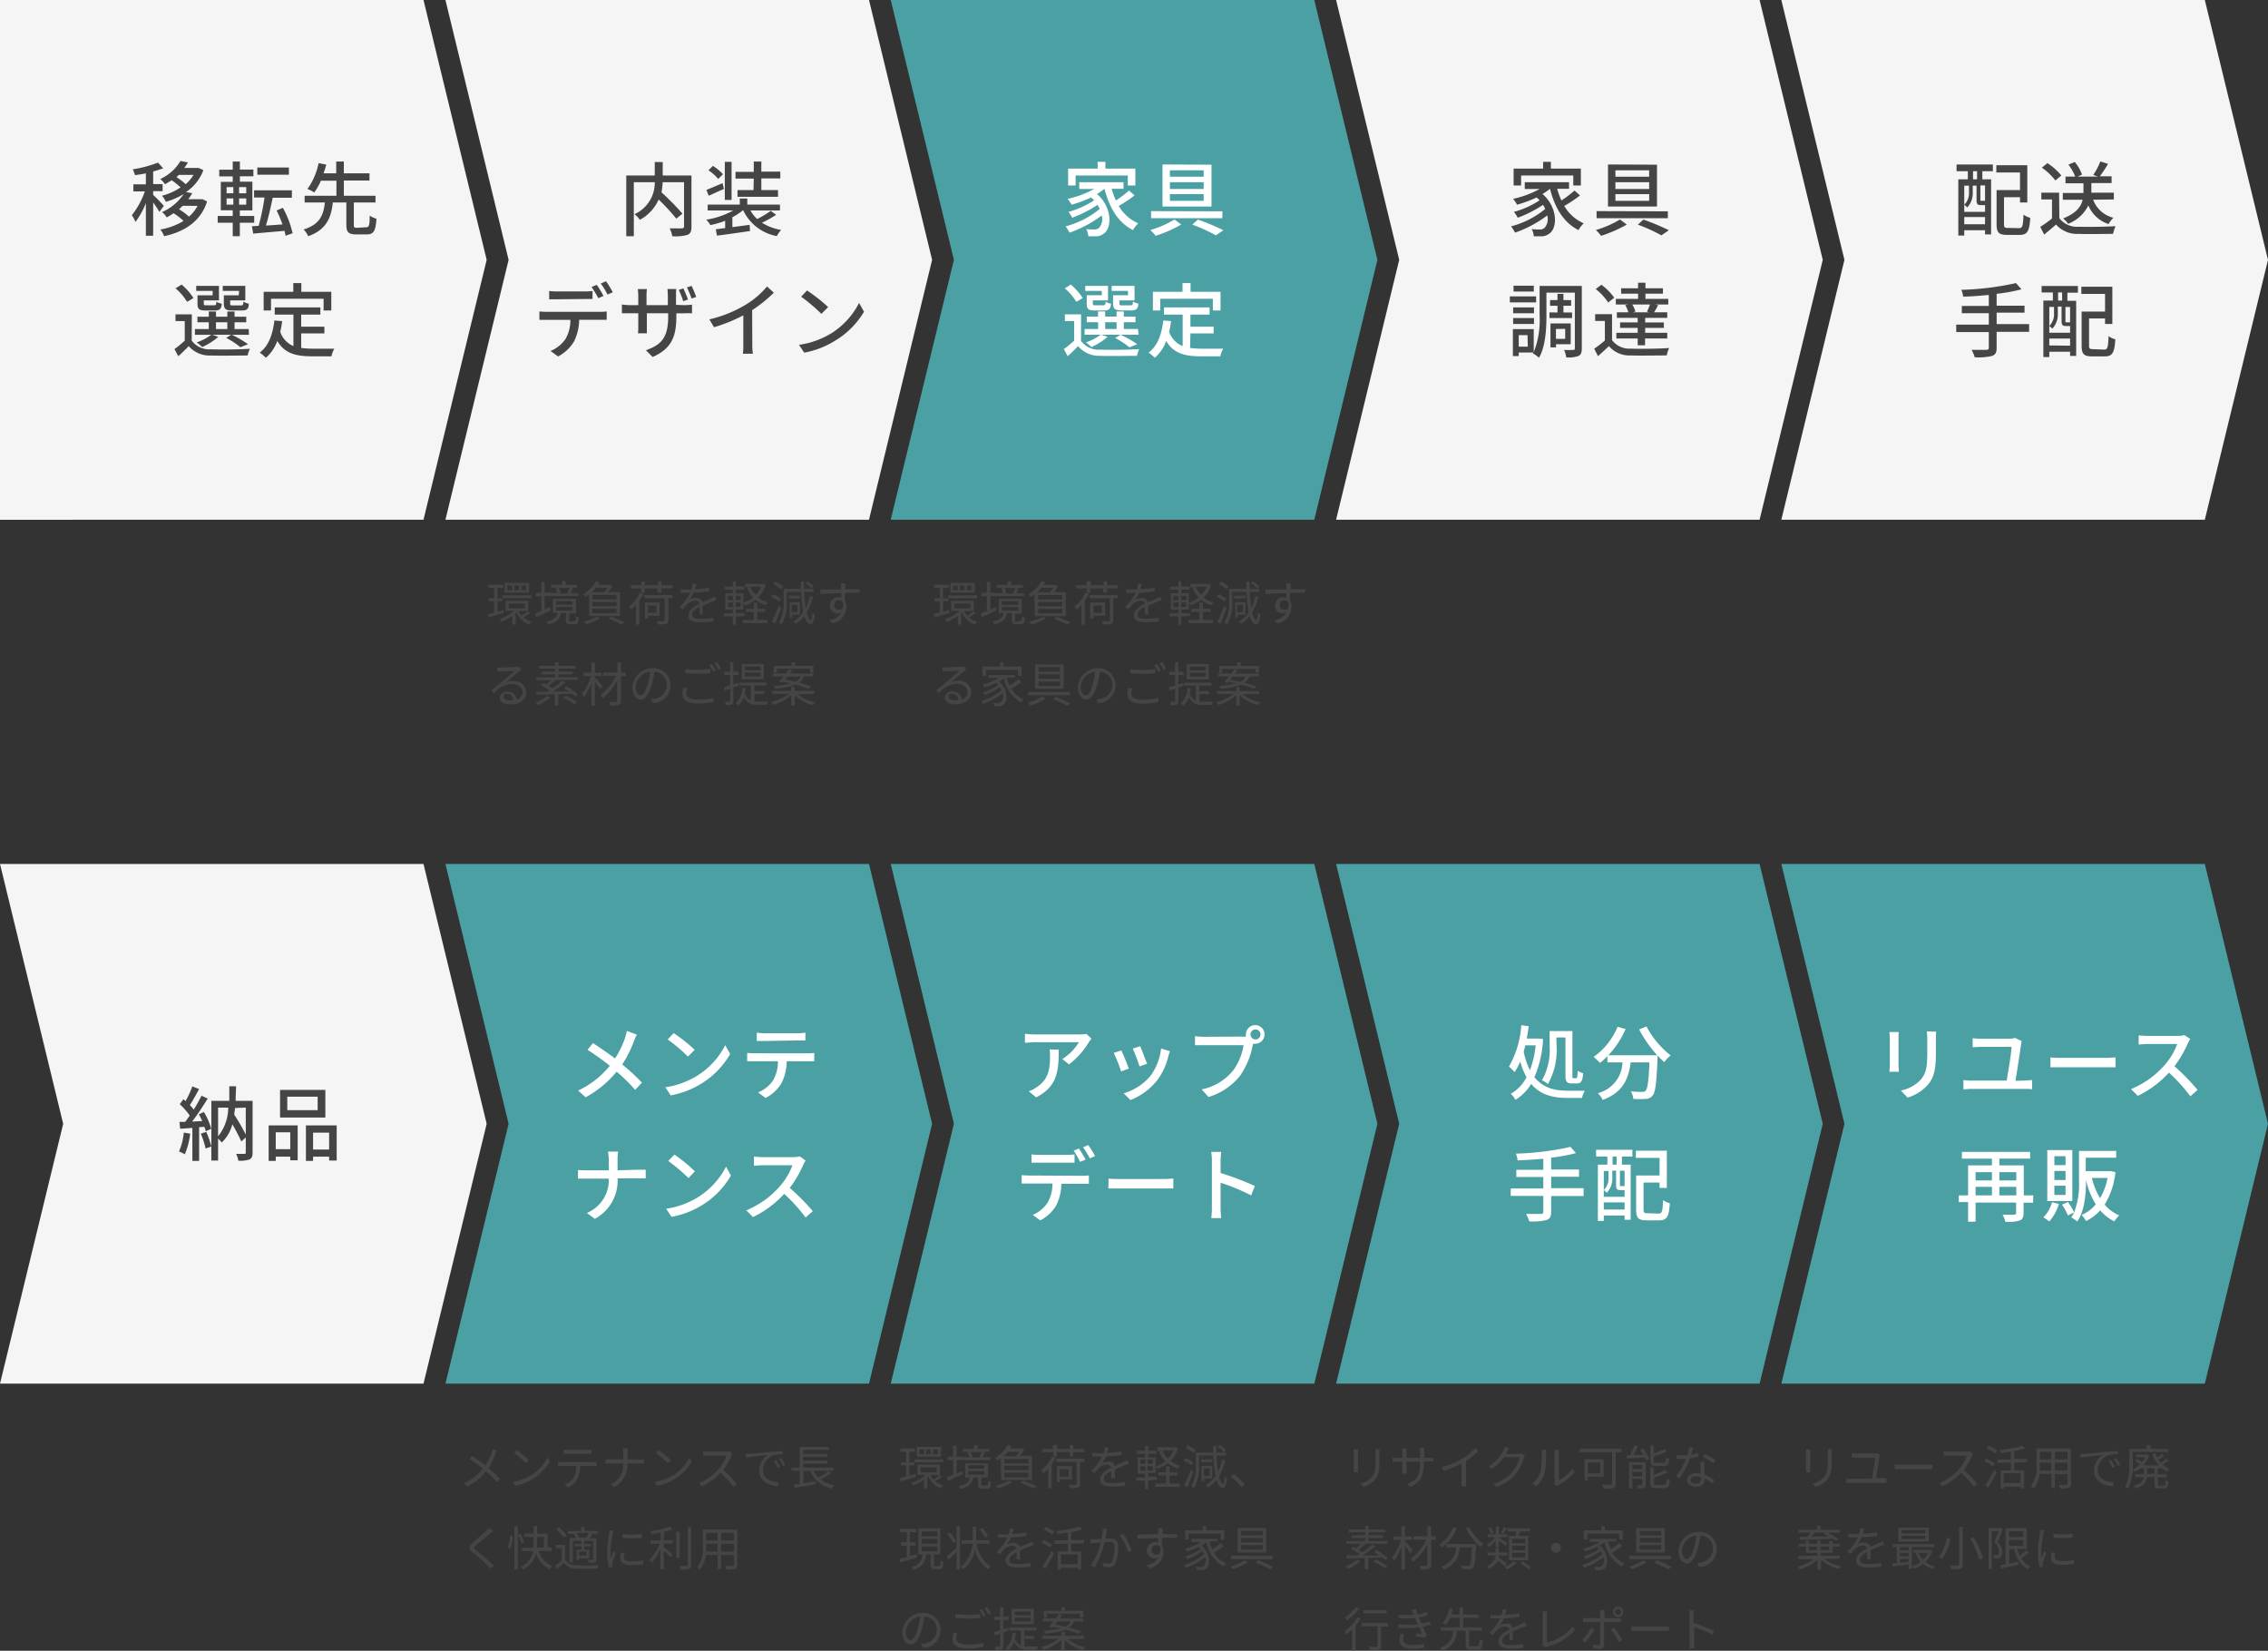
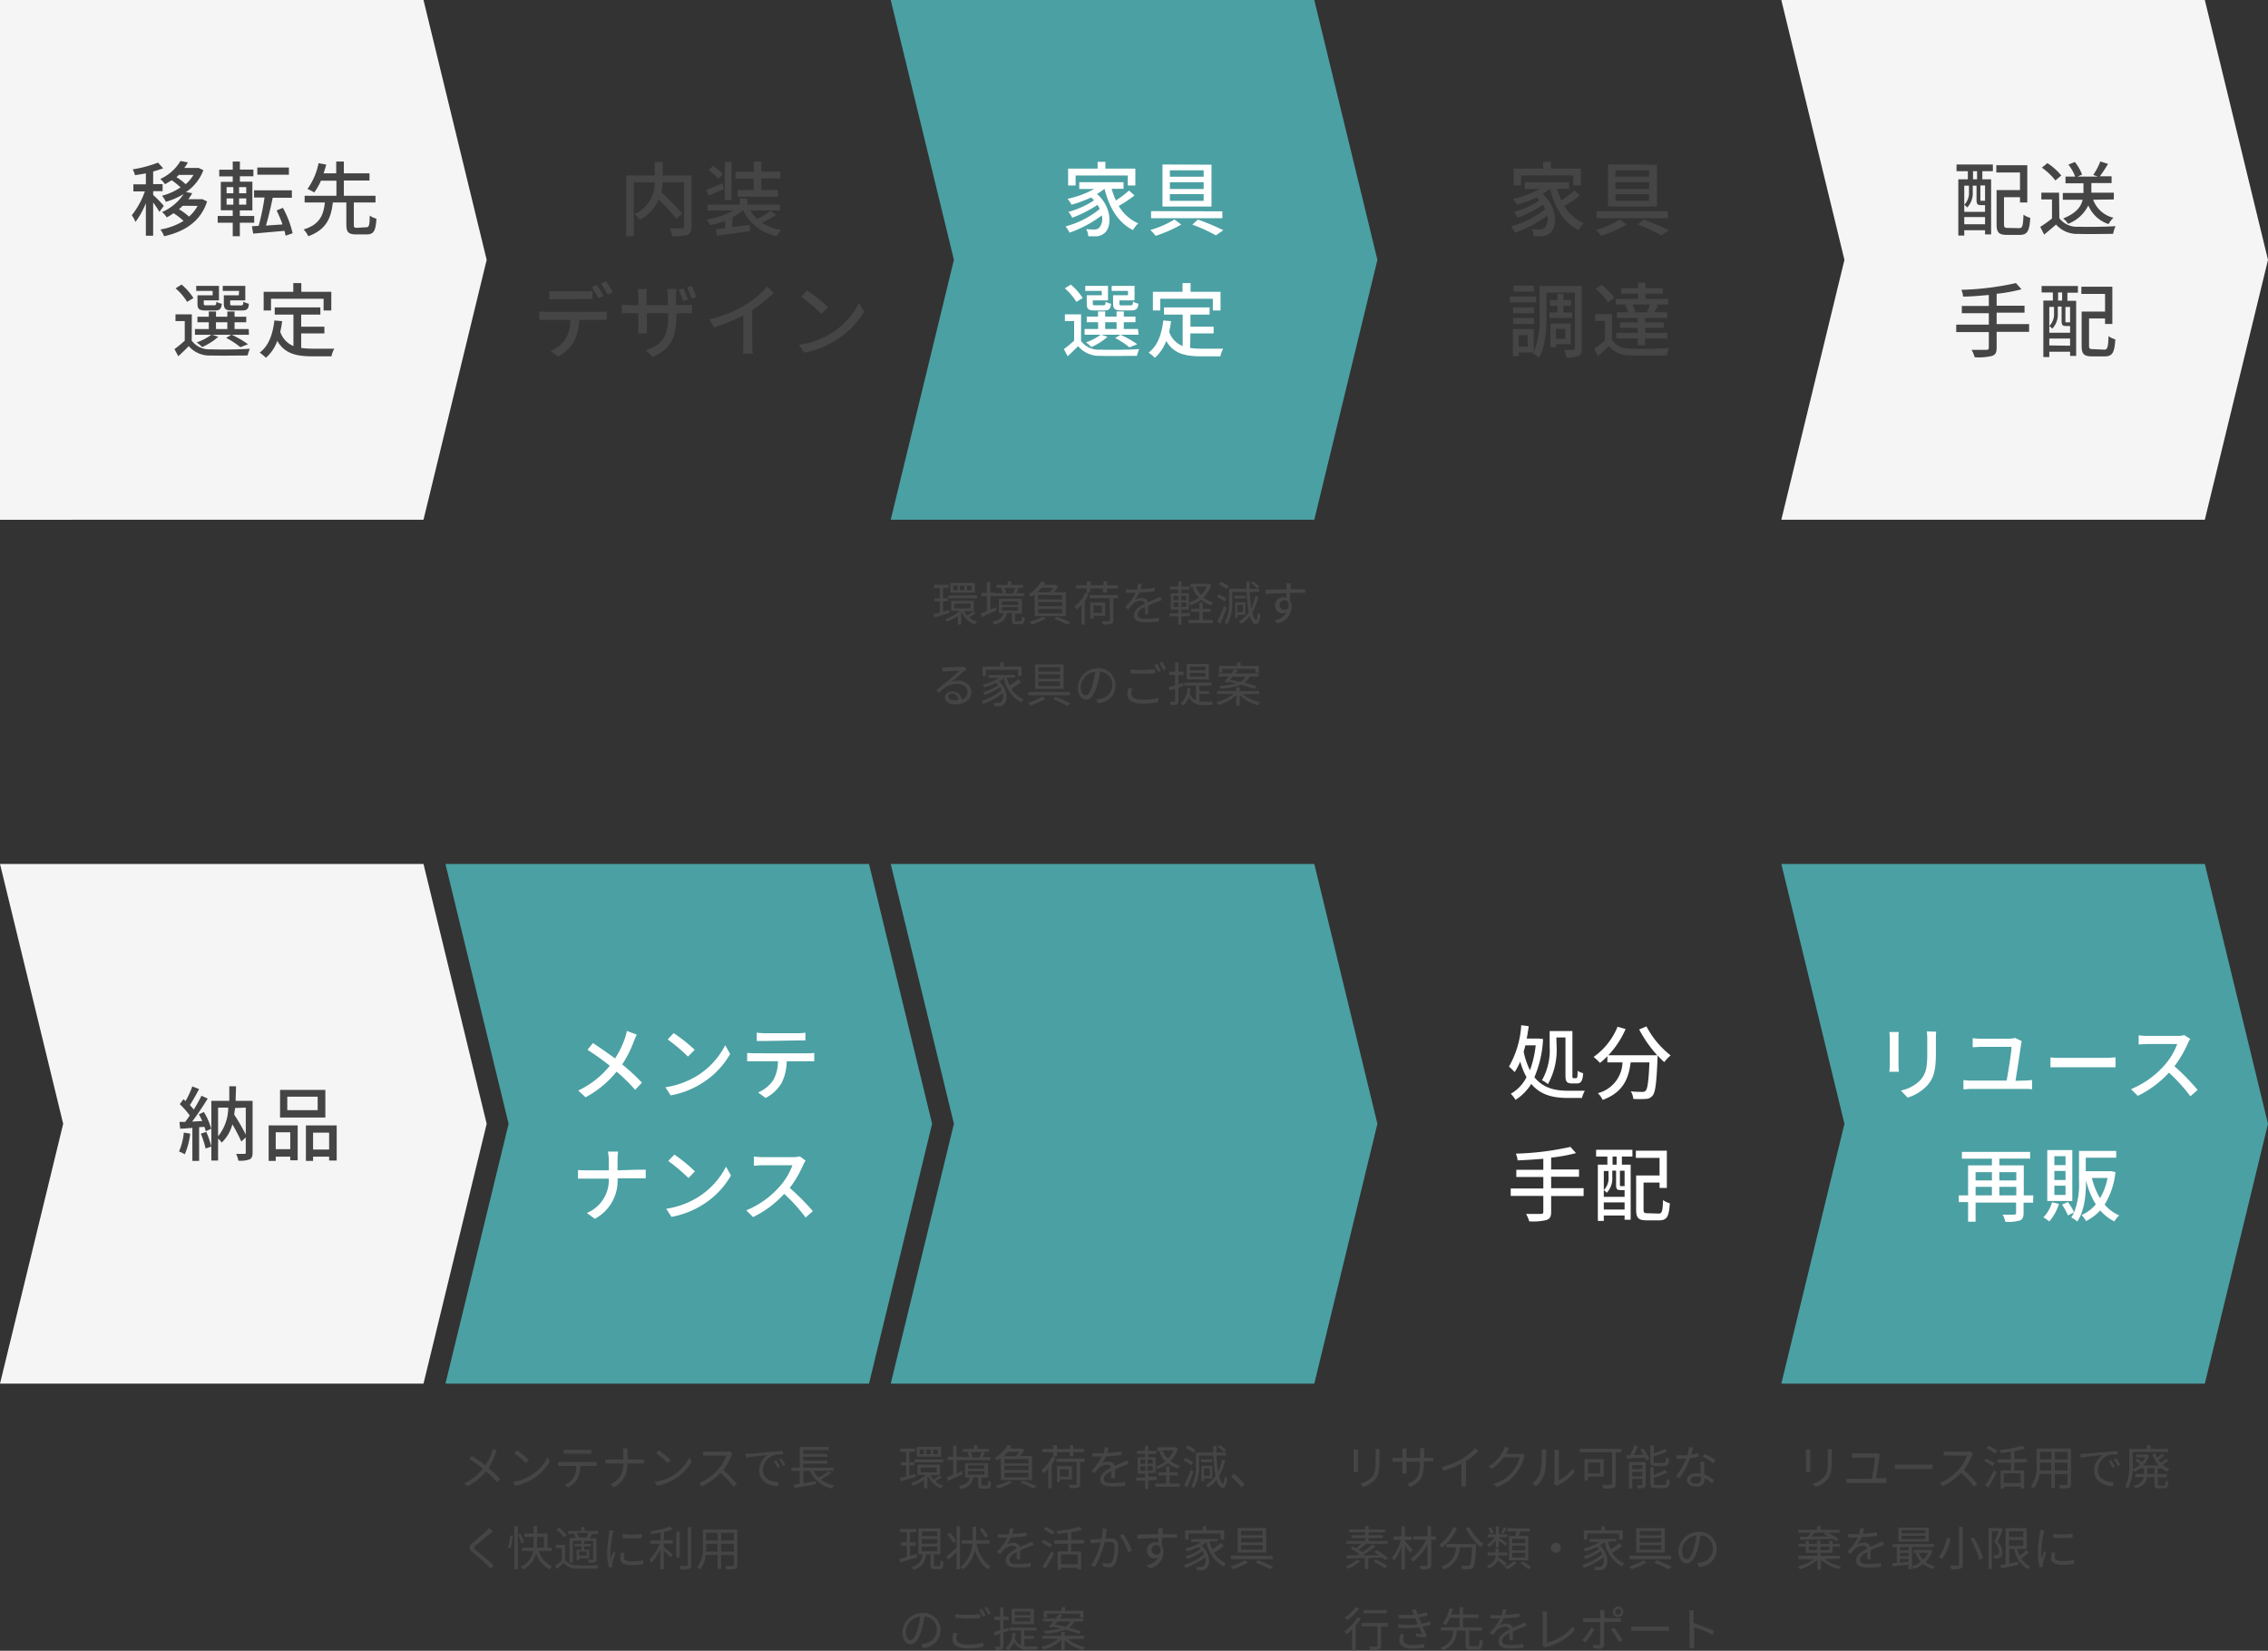
<svg xmlns="http://www.w3.org/2000/svg" id="レイヤー_1" data-name="レイヤー 1" viewBox="0 0 336 244.57">
  <rect x="0" y="0" width="336" height="244.57" fill="#333333" stroke="none" />
  <defs>
    <style>.cls-1{fill:#4ba0a3;}.cls-2{fill:#f5f5f5;}.cls-3{fill:#454545;}.cls-4{fill:#fff;}</style>
  </defs>
  <polygon class="cls-1" points="128.74 128 65.99 128 75.35 166.5 65.99 205 128.74 205 138.09 166.5 128.74 128" />
  <polygon class="cls-2" points="62.74 128 0 128 9.36 166.5 0 205 62.74 205 72.1 166.5 62.74 128" />
  <polygon class="cls-1" points="194.71 128 131.96 128 141.32 166.5 131.96 205 194.71 205 204.06 166.5 194.71 128" />
-   <polygon class="cls-1" points="260.68 128 197.94 128 207.29 166.5 197.94 205 260.68 205 270.04 166.5 260.68 128" />
  <polygon class="cls-1" points="326.64 128 263.9 128 273.25 166.5 263.9 205 326.64 205 336 166.5 326.64 128" />
  <rect class="cls-2" width="10.58" height="77" />
-   <polygon class="cls-2" points="128.74 0 65.99 0 75.35 38.5 65.99 77 128.74 77 138.09 38.5 128.74 0" />
  <polygon class="cls-2" points="62.74 0 0 0 9.36 38.5 0 77 62.74 77 72.1 38.5 62.74 0" />
  <polygon class="cls-1" points="194.71 0 131.96 0 141.32 38.5 131.96 77 194.71 77 204.06 38.5 194.71 0" />
-   <polygon class="cls-2" points="260.68 0 197.94 0 207.29 38.5 197.94 77 260.68 77 270.04 38.5 260.68 0" />
  <polygon class="cls-2" points="326.64 0 263.9 0 273.25 38.5 263.9 77 326.64 77 336 38.5 326.64 0" />
-   <path class="cls-3" d="M77.93,87.44h-.68v-.68h.68Zm-1.05,0h-.67v-.68h.67Zm-1,0H75.2v-.68h.64Zm2.54-1.07H74.76v1.44h3.62Zm-3.8,4-.91.26V89.1h.73v-.45h-.73V87.1h.84v-.47H72.34v.47h.86v1.55h-.79v.45h.79v1.64c-.35.1-.67.19-.94.25l.13.49c.63-.18,1.47-.42,2.25-.67Zm.76-.94h2.39v.71H75.34Zm2.82,1.17a7.73,7.73,0,0,1-.92.61,3,3,0,0,1-.45-.67h1.43V89H74.88v1.5h1.26A7,7,0,0,1,74,91.75a2.69,2.69,0,0,1,.3.37,8.34,8.34,0,0,0,1.6-.86v1.27h.5V90.87l.12-.12a3.43,3.43,0,0,0,1.89,1.78,1.85,1.85,0,0,1,.34-.41,3.19,3.19,0,0,1-1.2-.66,6.47,6.47,0,0,0,1-.61ZM74.44,88.2v.43h4.27V88.2Zm9.94-1.09c-.09.23-.24.55-.34.75l.22.06H82.77l.29-.08a3.05,3.05,0,0,0-.3-.73ZM81.5,89.93l-.81.37v-2h.72v0h4.28v-.43H84.51c.12-.2.24-.46.38-.71l-.39-.1h1v-.42H83.79v-.54h-.51v.54H81.64v.42h1l-.33.09a3.19,3.19,0,0,1,.27.72H81.42v-.08h-.73V86.22H80.2v1.62h-.81v.49h.81v2.19c-.35.15-.67.29-.94.39l.19.52,2.16-1Zm.89,0h2.4v.52h-2.4Zm0-.86h2.4v.52h-2.4Zm2.15,3c-.17,0-.2,0-.2-.18v-1h1V88.71H81.9v2.11h.71c-.16.65-.54,1.05-1.67,1.29a1.42,1.42,0,0,1,.29.43c1.26-.31,1.71-.86,1.89-1.72h.72v1.05c0,.48.12.61.63.61h.68c.42,0,.55-.18.6-1a1.08,1.08,0,0,1-.44-.18c0,.62,0,.7-.21.7Zm5.44-5a4,4,0,0,1-.51.66H87.66a7.6,7.6,0,0,0,.62-.66Zm1.35,1.72H87.77v-.64h3.56Zm0,1H87.77V89.2h3.56Zm0,1.06H87.77v-.66h3.56Zm-4.07.42h4.6V87.74H90.08a4.82,4.82,0,0,0,.62-.87l-.35-.23-.07,0H88.6l.26-.4-.57-.11a5.76,5.76,0,0,1-1.92,1.94,1.67,1.67,0,0,1,.39.36l.5-.36Zm1.17.1a7.8,7.8,0,0,1-2,.71,3.74,3.74,0,0,1,.39.42,10,10,0,0,0,2.11-.91Zm1.69.29a14.9,14.9,0,0,1,1.91.83l.55-.29a18,18,0,0,0-2-.83ZM95,87.81h.51v-.63h1.89v.63H98v-.63h1.62V86.7H98v-.56h-.52v.56H95.55v-.56H95v.56H93.46v.48H95Zm-.19,0a5.85,5.85,0,0,1-1.63,2.06,3.22,3.22,0,0,1,.33.45,5.65,5.65,0,0,0,.7-.69v2.91h.51V89a8.57,8.57,0,0,0,.59-1Zm2.43,1.91V90.8H96V89.71Zm.49,1.53v-2H95.55v2.39H96v-.42Zm1.86-3.1H95.46v.48h3v3.25c0,.11,0,.14-.17.15s-.57,0-1,0a1.69,1.69,0,0,1,.2.49,4.11,4.11,0,0,0,1.22-.09c.23-.07.31-.22.31-.53V88.62h.68Zm4.51,2.92c0-.34,0-.93,0-1.33.53-.24,1-.45,1.42-.6.18-.07.43-.17.61-.22l-.23-.52-.57.27c-.37.17-.79.34-1.26.56a.88.88,0,0,0-.92-.63,2,2,0,0,0-1,.26,5,5,0,0,0,.62-1.06c.76,0,1.61-.1,2.3-.2v-.52a18.12,18.12,0,0,1-2.12.21c.09-.31.16-.6.21-.8l-.58,0a3.49,3.49,0,0,1-.17.87H102a9.88,9.88,0,0,1-1.17-.07v.53c.38,0,.85,0,1.15,0h.28a7.23,7.23,0,0,1-1.59,2.11l.47.36c.24-.28.44-.54.63-.73A1.87,1.87,0,0,1,103,89a.58.58,0,0,1,.62.43c-.8.42-1.63.94-1.63,1.76s.8,1,1.79,1a18.71,18.71,0,0,0,1.9-.11v-.57a11.63,11.63,0,0,1-1.89.17c-.71,0-1.25-.08-1.25-.62s.45-.81,1.09-1.16c0,.36,0,.81,0,1.08Zm3.76-1.79h.73v.64h-.73Zm0-1h.73v.63h-.73Zm1.86.63H109v-.63h.74Zm0,1H109v-.64h.74Zm3.06-3a3.6,3.6,0,0,1-.84,1.22,3.57,3.57,0,0,1-.81-1.22Zm-2.49,4.37v-.46h-1.27V90.3h1.11v-1a2.84,2.84,0,0,1,.25.39,5.21,5.21,0,0,0,1.56-.83,4.43,4.43,0,0,0,1.5.81,2.29,2.29,0,0,1,.32-.43,3.93,3.93,0,0,1-1.45-.71,4.3,4.3,0,0,0,1.12-1.89l-.32-.13-.09,0h-2.64V87h.69l-.39.11a4.52,4.52,0,0,0,.9,1.42,4.5,4.5,0,0,1-1.45.73V87.88h-1.11v-.53h1.22V86.9h-1.22v-.76h-.46v.76h-1.21v.45h1.21v.53h-1.1V90.3h1.1v.56h-1.3v.46h1.3v1.23h.46V91.32Zm1.9-.64h1.18v-.45h-1.18v-.9h-.52v.9h-1.17v.45h1.17v1.21h-1.6v.47h3.62v-.47h-1.5Zm8.36-3.75a4,4,0,0,0-.93-.75l-.3.26a4.18,4.18,0,0,1,.93.79Zm-4.52,0a4.69,4.69,0,0,0-1.15-.7l-.3.37a5.23,5.23,0,0,1,1.14.74Zm-.33,1.82a4.52,4.52,0,0,0-1.16-.65l-.29.38a4.92,4.92,0,0,1,1.15.69Zm-.36,1.08a23.91,23.91,0,0,1-1,2.32l.47.28c.3-.67.66-1.57.92-2.34Zm2.8-.18v1.08h-.85V89.63Zm.38,1.47V89.23H117v2.29h.36V91.1Zm0-2.82h-1.66v.4h1.66Zm1.45.07a7.67,7.67,0,0,1-.59,1.77,23.68,23.68,0,0,1-.24-2.4h1.4v-.46h-1.42c0-.34,0-.69,0-1.05h-.47c0,.36,0,.71,0,1.05h-2.56v1.86a5.75,5.75,0,0,1-.68,3.15,1.84,1.84,0,0,1,.39.28,6.4,6.4,0,0,0,.76-3.43v-1.4h2.11a22,22,0,0,0,.33,3,4.42,4.42,0,0,1-1.45,1.37l.36.35a4.8,4.8,0,0,0,1.23-1.15c.22.75.52,1.19.94,1.2.26,0,.51-.29.65-1.43a1.09,1.09,0,0,1-.38-.25c0,.69-.15,1.08-.27,1.07s-.42-.42-.57-1.11a7.88,7.88,0,0,0,.92-2.38Zm4.32,2a.67.67,0,0,1-.71-.68.71.71,0,0,1,.7-.73.61.61,0,0,1,.62.43C125,90,124.77,90.36,124.36,90.36Zm1.07-2.5c1,0,1.65,0,2,0v-.52h-2.14c0-.18,0-.34,0-.45l0-.43h-.64a3.42,3.42,0,0,1,.05.43c0,.1,0,.26,0,.46-1,0-2.33,0-3.1.07V88c.87-.06,2.05-.11,3.1-.12,0,.24,0,.49,0,.69a1.4,1.4,0,0,0-.47-.08,1.22,1.22,0,0,0-1.22,1.21,1.12,1.12,0,0,0,1.15,1.17,1,1,0,0,0,.59-.18,2.46,2.46,0,0,1-1.84,1.2l.48.47a2.5,2.5,0,0,0,2.07-2.46,1.68,1.68,0,0,0-.23-.89c0-.31,0-.74,0-1.13ZM75.49,103.77c-.52,0-.91-.2-.91-.54s.23-.43.55-.43a.94.94,0,0,1,.92.93A4.75,4.75,0,0,1,75.49,103.77Zm1.43-5-.38.05c-.36,0-2,.09-2.36.09a4.1,4.1,0,0,1-.49,0v.58a3.56,3.56,0,0,1,.47,0l2.09-.09-1.59,1.35-1.87,1.56.4.41a3.44,3.44,0,0,1,2.66-1.38c.87,0,1.56.5,1.56,1.18a1.21,1.21,0,0,1-.86,1.17,1.37,1.37,0,0,0-1.43-1.22,1,1,0,0,0-1.07.91c0,.57.58,1,1.52,1,1.47,0,2.4-.73,2.4-1.84a1.79,1.79,0,0,0-2-1.64,3.11,3.11,0,0,0-.94.14c.53-.44,1.46-1.26,1.81-1.52l.38-.27Zm4.13,4.34a6.73,6.73,0,0,1-1.71,1,2.64,2.64,0,0,1,.4.35,7.85,7.85,0,0,0,1.79-1.16Zm4.57-.2a7.71,7.71,0,0,0-1.7-1.2l-.36.27c.24.14.5.3.75.48l-2.43,0a18.15,18.15,0,0,0,1.89-1.34l-.46-.26A14.49,14.49,0,0,1,81.83,102a6.52,6.52,0,0,0-.58-.38,12.1,12.1,0,0,0,1.1-.88h3.22v-.41H82.75V99.9h2.1v-.4h-2.1v-.45h2.5v-.4h-2.5v-.52h-.52v.52h-2.4v.4h2.4v.45h-2v.4h2v.45H79.46v.41h2.2a8.15,8.15,0,0,1-.77.68l-.46-.23-.33.3a9.25,9.25,0,0,1,1.31.78l-.3.19-1.63,0,0,.44,2.71-.06v1.65h.51v-1.66l2.08-.06a4.19,4.19,0,0,1,.42.38Zm-2.19.47a8.3,8.3,0,0,1,1.7,1l.41-.31a8,8,0,0,0-1.72-1Zm5.83-1.73c-.17-.2-.87-1-1.13-1.3v-.18h1v-.5h-1v-1.5h-.52v1.5H86.45v.5h1.08a7.07,7.07,0,0,1-1.32,2.63,2.18,2.18,0,0,1,.29.49,7.41,7.41,0,0,0,1.11-2.09v3.36h.52V101c.29.38.65.87.8,1.12Zm3.42-2H92v-1.5h-.53v1.5H89.35v.49h1.9A7.72,7.72,0,0,1,88.94,103a1.86,1.86,0,0,1,.37.42,8.46,8.46,0,0,0,2.12-2.58v3c0,.13-.05.16-.17.17s-.58,0-1,0a2.32,2.32,0,0,1,.19.54,4,4,0,0,0,1.23-.11c.23-.08.32-.24.32-.6v-3.68h.72ZM94.9,103c-.3,0-.71-.38-.71-1.26a2.42,2.42,0,0,1,2.14-2.24,11.9,11.9,0,0,1-.38,1.87C95.59,102.56,95.21,103,94.9,103Zm1.82,1.16a2.62,2.62,0,0,0,2.61-2.64A2.51,2.51,0,0,0,96.68,99a3,3,0,0,0-3,2.82c0,1.14.62,1.85,1.24,1.85s1.19-.73,1.62-2.15a14.2,14.2,0,0,0,.41-2,1.92,1.92,0,0,1,1.84,2,2.06,2.06,0,0,1-1.75,2,4.5,4.5,0,0,1-.6.09Zm8.73-5.79-.38.15a7,7,0,0,1,.58,1l.38-.17A9.05,9.05,0,0,0,105.45,98.39Zm.77-.29-.37.16a5.66,5.66,0,0,1,.58,1l.39-.17A10.08,10.08,0,0,0,106.22,98.1Zm-4.69,1.64c.56.05,1.14.08,1.84.08s1.4,0,1.87-.08v-.58c-.5,0-1.21.1-1.87.1a16.26,16.26,0,0,1-1.84-.09Zm-.28,2.17a4,4,0,0,0-.14,1c0,.87.82,1.34,2.22,1.34a9.75,9.75,0,0,0,2.37-.25v-.59a9,9,0,0,1-2.37.26c-1.11,0-1.64-.36-1.64-.89a2.79,2.79,0,0,1,.14-.78Zm11.41-2.59h-2.31v-.55h2.31Zm0,.93h-2.31v-.56h2.31Zm.5-1.87h-3.28v2.27h3.28Zm-3.8,2.81-.71.22V100h.77v-.48h-.77v-1.4h-.48v1.4h-.86V100h.86v1.53c-.36.12-.68.21-.94.28l.13.5.81-.26v1.8c0,.11,0,.13-.13.13h-.65a1.93,1.93,0,0,1,.16.48,1.82,1.82,0,0,0,.86-.1c.18-.08.24-.21.24-.5v-2l.77-.26Zm2.39,1.64h1.45v-.43h-1.45v-.82h1.79v-.44h-4v.44h1.7v2.22a1.66,1.66,0,0,1-.91-1.08,4.33,4.33,0,0,0,.14-.75l-.48-.06a3.2,3.2,0,0,1-1,2.31,2.47,2.47,0,0,1,.38.32,3.11,3.11,0,0,0,.84-1.28,2.05,2.05,0,0,0,2.2,1.17h1.22a1.52,1.52,0,0,1,.15-.47h-1.35a4.68,4.68,0,0,1-.66,0Zm3.32-3.72H120v.56h.5v-1h-2.71v-.52h-.51v.52h-2.65v1h.49Zm3.54,1.15a1.75,1.75,0,0,1-.79.78c-.52-.13-1-.24-1.52-.33l.35-.45Zm-2.71.94L116,101c.36.08.75.16,1.13.26a11.93,11.93,0,0,1-2.47.35,1.48,1.48,0,0,1,.17.42,9.18,9.18,0,0,0,3-.59,16.86,16.86,0,0,1,2,.63l.32-.38c-.46-.17-1.1-.36-1.78-.54a2.3,2.3,0,0,0,.77-.93h1.34v-.43H117c.14-.17.26-.34.37-.5l-.48-.14c-.14.2-.3.42-.48.64H114.5v.43h1.57c-.24.29-.46.57-.66.79Zm4.72,1.62v-.44h-2.88v-.58h-.51v.58h-2.84v.44h2.43a6.33,6.33,0,0,1-2.56,1.2,1.91,1.91,0,0,1,.33.42,6.25,6.25,0,0,0,2.64-1.45v1.54h.51V103a6.43,6.43,0,0,0,2.7,1.49,2.36,2.36,0,0,1,.34-.44,6.35,6.35,0,0,1-2.6-1.19Z" />
  <path class="cls-3" d="M73,214.68a4.42,4.42,0,0,1-.14.52,8,8,0,0,1-.95,1.9c-.55-.42-1.36-1-2-1.38l-.37.44a19.33,19.33,0,0,1,2,1.42,7.74,7.74,0,0,1-2.78,2.2l.5.44A8.81,8.81,0,0,0,72,218a14.75,14.75,0,0,1,1.65,1.61l.44-.49a19.09,19.09,0,0,0-1.72-1.6,10.1,10.1,0,0,0,1-2.07c0-.14.16-.37.23-.51Zm3.57.19-.4.43a14.7,14.7,0,0,1,1.74,1.46l.44-.44A15.17,15.17,0,0,0,76.59,214.87Zm-.6,4.69.37.57A7.38,7.38,0,0,0,79.11,219a7,7,0,0,0,2.35-2.48l-.34-.6a6.61,6.61,0,0,1-2.33,2.58A7.31,7.31,0,0,1,76,219.56Zm11-4.18.65,0v-.58a4.73,4.73,0,0,1-.65,0H84.14a6.28,6.28,0,0,1-.64,0v.58l.64,0Zm-3.69,1.23a5.79,5.79,0,0,1-.61,0v.58a5.92,5.92,0,0,1,.61,0h2.09a3.37,3.37,0,0,1-.4,1.74A2.91,2.91,0,0,1,83.64,220l.52.38a3.31,3.31,0,0,0,1.38-1.28,4.31,4.31,0,0,0,.42-1.91h1.9l.54,0v-.58a5,5,0,0,1-.54,0Zm9.7-.39v-.94a4.68,4.68,0,0,1,0-.7h-.7a3.54,3.54,0,0,1,.06.69v.95H90.33a5,5,0,0,1-.64,0v.61a5.84,5.84,0,0,1,.65,0h2a3.12,3.12,0,0,1-1.89,3.09l.54.41a3.66,3.66,0,0,0,1.94-3.5h1.86a5.17,5.17,0,0,1,.61,0v-.6a4.54,4.54,0,0,1-.6,0Zm4.61-1.35-.4.43a14.7,14.7,0,0,1,1.74,1.46l.44-.44A15.17,15.17,0,0,0,97.59,214.87Zm-.6,4.69.37.57a7.38,7.38,0,0,0,2.75-1.09,7,7,0,0,0,2.35-2.48l-.34-.6a6.61,6.61,0,0,1-2.33,2.58A7.31,7.31,0,0,1,97,219.56ZM108.11,215a1.74,1.74,0,0,1-.53.07h-2.7c-.21,0-.61,0-.71-.05v.64c.08,0,.46,0,.71,0h2.73a6.53,6.53,0,0,1-1.16,2,8,8,0,0,1-2.89,2.07l.45.47a8.92,8.92,0,0,0,2.73-2,15.81,15.81,0,0,1,1.93,2.08l.49-.43a20.8,20.8,0,0,0-2-2.08,8.73,8.73,0,0,0,1.18-2.06,2,2,0,0,1,.17-.3Zm6.88,1.33-.36.15a6.38,6.38,0,0,1,.57,1l.36-.17A8.58,8.58,0,0,0,115,216.37Zm.76-.3-.35.16a6.07,6.07,0,0,1,.59,1l.37-.17A10.26,10.26,0,0,0,115.75,216.07Zm-5.31-.68.07.62c.75-.15,2.64-.34,3.24-.41a2.82,2.82,0,0,0-1.28,2.34c0,1.55,1.46,2.24,2.74,2.29l.2-.59c-1.12,0-2.38-.47-2.38-1.82a2.42,2.42,0,0,1,1.58-2.19,6,6,0,0,1,1.36-.11V215c-.46,0-1.12.06-1.87.12l-3,.28C110.93,215.37,110.71,215.39,110.44,215.39Zm12.3,2.62a10.78,10.78,0,0,1-1.48.94,3.45,3.45,0,0,1-.72-1h2.93v-.47H119v-.59h3.57v-.43H119v-.58h3.57v-.43H119v-.58h3.78v-.44h-4.31v3.05h-1.22v.47h1.22v1.93l-.89.14.13.47,3.15-.54,0-.46-1.84.31v-1.85h1a4.35,4.35,0,0,0,3.25,2.61,1.6,1.6,0,0,1,.32-.45,4.76,4.76,0,0,1-2-.86,10.93,10.93,0,0,0,1.57-1ZM72.4,226.39a3.2,3.2,0,0,1-.4.46c-.47.48-1.52,1.31-2,1.75s-.7.84,0,1.38,1.81,1.52,2.19,1.93c.14.16.33.33.47.5l.5-.45c-.67-.67-2-1.74-2.58-2.24-.45-.37-.45-.48,0-.84s1.5-1.22,2-1.63l.48-.4Zm3.23,3a8.23,8.23,0,0,0,.35-1.88l-.4,0a6.94,6.94,0,0,1-.36,1.78Zm.58,3.11h.51v-6.39h-.51Zm1.44-4a8.08,8.08,0,0,0-.54-1.28l-.37.17a6.35,6.35,0,0,1,.51,1.29Zm1.93-.8h1v1.6H79.54c0-.3,0-.6,0-.88Zm2.15,2.1v-.5h-.6v-2.09H79.58v-1.11h-.52v1.11H77.69v.49h1.37v.72c0,.28,0,.58,0,.88H77.32v.5H79a3.2,3.2,0,0,1-1.87,2.32,3.42,3.42,0,0,1,.37.41,3.76,3.76,0,0,0,1.94-2.39,3.9,3.9,0,0,0,2,2.38,1.92,1.92,0,0,1,.37-.48,3.56,3.56,0,0,1-2-2.24Zm5.2-2h-1.3l.13,0a2.26,2.26,0,0,0-.3-.69h1.73a6.47,6.47,0,0,1-.33.7Zm0,2.67H85.79v-.6H86.9ZM85,227.21a3.79,3.79,0,0,1,.29.66h-.91v3.63h.48v-3.22h1.28v.47h-1v.36h1v.5h-.72v1.53h.37v-.27h1.5v-1.26h-.75v-.5h1v-.36h-1v-.47h1.33V231c0,.08,0,.1-.11.1h-.68a1.52,1.52,0,0,1,.16.45,2.75,2.75,0,0,0,.88-.08c.19-.08.24-.22.24-.47v-3.08h-1c.12-.19.25-.43.38-.67l-.19,0H88.6v-.42h-2v-.59h-.51v.59H84.13v.42h1.11Zm-1.06.25a5.06,5.06,0,0,0-1.13-1.14l-.4.29a5.22,5.22,0,0,1,1.11,1.17Zm-.21,1.42H82.35v.5h.89v1.79a10.75,10.75,0,0,1-1,.8l.28.5c.34-.3.66-.6,1-.9a2.44,2.44,0,0,0,2,.83c.78,0,2.26,0,3,0a2.54,2.54,0,0,1,.17-.51c-.84.06-2.45.08-3.22,0a2,2,0,0,1-1.76-.79Zm6.52-2.18a4.28,4.28,0,0,1,0,.49,20.13,20.13,0,0,0-.3,2.78,8.72,8.72,0,0,0,.25,2.23l.5,0,0-.24a1.2,1.2,0,0,1,0-.31,13.31,13.31,0,0,1,.49-1.56l-.3-.22c-.12.27-.27.68-.39,1a7.46,7.46,0,0,1-.06-.95,16.37,16.37,0,0,1,.34-2.65c0-.13.09-.35.13-.47ZM92,230.06a4.22,4.22,0,0,0-.11.82c0,.65.52,1,1.68,1a9.61,9.61,0,0,0,1.73-.14v-.59a7.87,7.87,0,0,1-1.71.18c-1,0-1.17-.31-1.17-.62a2.72,2.72,0,0,1,.09-.64Zm.24-2.2a19.23,19.23,0,0,0,2.84,0v-.58a11.81,11.81,0,0,1-2.85,0Zm6.14-.91a8,8,0,0,0,1.26-.37l-.39-.4a13.24,13.24,0,0,1-2.89.68,1.29,1.29,0,0,1,.16.41l1.35-.21v1.18H96.37v.48h1.36a7.15,7.15,0,0,1-1.51,2.36,3.43,3.43,0,0,1,.28.49,7.39,7.39,0,0,0,1.33-2.07v3h.51v-2.76c.35.33.8.78,1,1l.3-.43c-.2-.18-1-.87-1.31-1.11v-.51h1.34v-.48H98.34Zm2.31,0h-.51v3.83h.51Zm1.2-.69v5.57c0,.13,0,.17-.18.17s-.57,0-1.06,0a2,2,0,0,1,.18.53,5.23,5.23,0,0,0,1.27-.09c.21-.09.31-.25.31-.61v-5.56Zm4.94,3.63v-1.17h1.89v1.17Zm-2.22,0a6.53,6.53,0,0,0,0-.75v-.42h1.68v1.17Zm1.71-2.78v1.13H104.6v-1.13Zm2.4,1.13h-1.89v-1.13h1.89Zm.51-1.62h-5.1v2.52a4.53,4.53,0,0,1-.84,3.07,1.85,1.85,0,0,1,.4.34,4.05,4.05,0,0,0,.88-2.17h1.75v2.07h.51V230.4h1.89v1.42c0,.14-.05.18-.19.19s-.6,0-1.09,0a2,2,0,0,1,.17.51,4.48,4.48,0,0,0,1.3-.09c.23-.09.32-.24.32-.58Z" />
  <path class="cls-3" d="M138.93,215.44h-.68v-.68h.68Zm-1.05,0h-.67v-.68h.67Zm-1,0h-.64v-.68h.64Zm2.54-1.07h-3.62v1.44h3.62Zm-3.8,4-.91.26V217.1h.73v-.45h-.73V215.1h.84v-.47h-2.17v.47h.86v1.55h-.79v.45h.79v1.64l-.94.25.12.49,2.26-.67Zm.76-.94h2.39v.71h-2.39Zm2.82,1.17a9.17,9.17,0,0,1-.92.62,3.34,3.34,0,0,1-.45-.68h1.43V217h-3.34v1.5h1.26a6.84,6.84,0,0,1-2.19,1.23,2.69,2.69,0,0,1,.3.37,7.82,7.82,0,0,0,1.6-.86v1.27h.5v-1.66l.12-.12a3.43,3.43,0,0,0,1.89,1.78,1.85,1.85,0,0,1,.34-.41,3.06,3.06,0,0,1-1.2-.66,6.47,6.47,0,0,0,1-.61Zm-3.72-2.38v.43h4.27v-.43Zm9.94-1.09a7.39,7.39,0,0,1-.34.75l.22.06h-1.49l.29-.08a3.05,3.05,0,0,0-.3-.73Zm-2.88,2.82-.81.37v-2h.72v0h4.28v-.43h-1.18c.12-.2.24-.46.38-.71l-.39-.1h1v-.42h-1.74v-.54h-.51v.54h-1.64v.42h1l-.33.09a3,3,0,0,1,.27.72h-1.16v-.08h-.73v-1.62h-.49v1.62h-.81v.49h.81v2.19l-.94.39.19.52,2.16-1Zm.9,0h2.39v.52H143.4Zm0-.86h2.39v.52H143.4Zm2.14,3c-.17,0-.2,0-.2-.18v-1h1v-2.11h-3.4v2.11h.7c-.15.65-.53,1.05-1.66,1.28a1.6,1.6,0,0,1,.29.44c1.26-.31,1.71-.86,1.89-1.72h.72v1.05c0,.48.12.61.63.61h.68c.42,0,.55-.18.6-1a1.14,1.14,0,0,1-.44-.18c0,.62-.05.7-.21.7Zm5.44-5a4,4,0,0,1-.51.66h-1.81a6.19,6.19,0,0,0,.61-.66Zm1.35,1.72h-3.56v-.64h3.56Zm0,1h-3.56v-.65h3.56Zm0,1.06h-3.56v-.66h3.56Zm-4.07.42h4.6v-3.59h-1.78a4.82,4.82,0,0,0,.62-.87l-.35-.23-.07,0H149.6l.26-.4-.57-.11a5.76,5.76,0,0,1-1.92,1.94,1.67,1.67,0,0,1,.39.36l.5-.36Zm1.17.1a7.8,7.8,0,0,1-2,.71,3.74,3.74,0,0,1,.39.42,10,10,0,0,0,2.11-.91Zm1.69.29a14.9,14.9,0,0,1,1.91.83l.55-.29a18,18,0,0,0-2.05-.83Zm4.92-3.91h.51v-.63h1.9v.63H159v-.63h1.62v-.48H159v-.56h-.51v.56h-1.9v-.56H156v.56h-1.58v.48H156Zm-.19,0a5.85,5.85,0,0,1-1.63,2.06,3.22,3.22,0,0,1,.33.45,5.65,5.65,0,0,0,.7-.69v2.91h.51V217a8.57,8.57,0,0,0,.59-1Zm2.43,1.91v1.09H157v-1.09Zm.49,1.53v-2h-2.22v2.39H157v-.42Zm1.86-3.1h-4.17v.48h3v3.25c0,.11,0,.14-.17.15s-.57,0-1.05,0a2,2,0,0,1,.2.49,4,4,0,0,0,1.21-.09c.24-.07.32-.22.32-.53v-3.26h.68Zm4.51,2.91c0-.33,0-.92,0-1.32.53-.24,1-.45,1.42-.6.18-.07.43-.17.61-.22l-.23-.52c-.19.1-.36.18-.57.27-.37.17-.79.34-1.26.56a.88.88,0,0,0-.92-.63,2,2,0,0,0-1,.26,5.48,5.48,0,0,0,.63-1.06,20.54,20.54,0,0,0,2.29-.2v-.52a18.12,18.12,0,0,1-2.12.21c.1-.31.16-.6.21-.8l-.58,0a3.49,3.49,0,0,1-.17.87H163c-.31,0-.79,0-1.17-.07v.53c.38,0,.85,0,1.14,0h.29a7.23,7.23,0,0,1-1.59,2.11l.47.36c.24-.28.44-.54.63-.73A1.87,1.87,0,0,1,164,217a.58.58,0,0,1,.62.43c-.8.42-1.63.94-1.63,1.76s.8,1.05,1.79,1.05a18.54,18.54,0,0,0,1.9-.11v-.57a11.63,11.63,0,0,1-1.89.17c-.71,0-1.25-.08-1.25-.62s.45-.81,1.09-1.16c0,.36,0,.81,0,1.07Zm3.76-1.78h.73v.64h-.73Zm0-1h.73v.63h-.73Zm1.86.63H170v-.63h.74Zm0,1H170v-.64h.74Zm3.06-3a3.6,3.6,0,0,1-.84,1.22,3.75,3.75,0,0,1-.82-1.22Zm-2.49,4.37v-.46h-1.27v-.56h1.11v-1a2.84,2.84,0,0,1,.25.39,5.21,5.21,0,0,0,1.56-.83,4.43,4.43,0,0,0,1.5.81,2,2,0,0,1,.32-.43,3.93,3.93,0,0,1-1.45-.71,4.3,4.3,0,0,0,1.12-1.89l-.32-.13-.1,0h-2.63V215h.69l-.39.11a4.52,4.52,0,0,0,.9,1.42,4.5,4.5,0,0,1-1.45.73v-1.33h-1.11v-.53h1.22v-.45h-1.22v-.76h-.46v.76h-1.22v.45h1.22v.53h-1.1v2.42h1.1v.56h-1.3v.46h1.3v1.23h.46v-1.23Zm1.9-.64h1.18v-.45h-1.18v-.9h-.52v.9h-1.17v.45h1.17v1.21h-1.6v.47h3.62v-.47h-1.5Zm8.36-3.75a4,4,0,0,0-.93-.75l-.3.26a4.18,4.18,0,0,1,.93.79Zm-4.52,0a4.69,4.69,0,0,0-1.15-.7l-.3.37a5.23,5.23,0,0,1,1.14.74Zm-.33,1.82a4.52,4.52,0,0,0-1.16-.65l-.29.38a4.92,4.92,0,0,1,1.15.69Zm-.36,1.08a23.91,23.91,0,0,1-1,2.32l.47.28c.3-.67.66-1.57.92-2.34Zm2.8-.18v1.08h-.85v-1.08Zm.38,1.47v-1.87H178v2.29h.36v-.42Zm0-2.82h-1.66v.4h1.66Zm1.45.07a7.67,7.67,0,0,1-.59,1.77,23.38,23.38,0,0,1-.24-2.4h1.4v-.46h-1.42c0-.34,0-.69,0-1h-.47c0,.36,0,.71,0,1h-2.56v1.86a5.75,5.75,0,0,1-.68,3.15,1.84,1.84,0,0,1,.39.28,6.4,6.4,0,0,0,.76-3.43v-1.4h2.11a22,22,0,0,0,.33,3,4.42,4.42,0,0,1-1.45,1.37l.36.35a4.94,4.94,0,0,0,1.23-1.14c.22.74.52,1.18.94,1.19.26,0,.51-.29.65-1.43a1.09,1.09,0,0,1-.38-.25c0,.69-.15,1.08-.27,1.07s-.42-.42-.57-1.11a7.88,7.88,0,0,0,.92-2.38Zm3.35,3.64a14.44,14.44,0,0,0-1.57-1.56l-.46.4a11.44,11.44,0,0,1,1.55,1.56ZM135.8,230.24l-1,.28V229h.87v-.49h-.87V227h.93v-.47h-2.39V227h1v1.49h-.88V229h.88v1.69c-.42.12-.79.22-1.1.29l.14.5,2.48-.73Zm.77-1.12h2.27v.72h-2.27Zm0-1.12h2.27v.7h-2.27Zm0-1.11h2.27v.7h-2.27Zm2,5.15c-.17,0-.2,0-.2-.21v-1.55h.95v-3.83h-3.27v3.83h.62a1.93,1.93,0,0,1-1.66,1.87,1.48,1.48,0,0,1,.3.42,2.36,2.36,0,0,0,1.87-2.29h.69v1.55c0,.51.13.65.62.65h.68c.42,0,.56-.21.59-1.07a1.06,1.06,0,0,1-.43-.2c0,.72-.05.83-.21.83Zm7.82-4.46a8.43,8.43,0,0,0-.85-1.2l-.4.22a8.78,8.78,0,0,1,.84,1.24Zm-4.75.74a7.34,7.34,0,0,0-.9-1.27l-.41.25a8,8,0,0,1,.89,1.3Zm.07,1c-.54.51-1.12,1-1.49,1.3l.3.45,1.19-1.12v2.56h.51v-6.39h-.51Zm4.9-.62v-.51h-2v-2h-.51v2h-1.63v.51h1.59a4.88,4.88,0,0,1-1.78,3.49,2.73,2.73,0,0,1,.42.32,4.94,4.94,0,0,0,1.75-2.93,4.91,4.91,0,0,0,1.93,2.93,2.6,2.6,0,0,1,.38-.43,4.85,4.85,0,0,1-2.07-3.38Zm4.5,2.34c0-.33,0-.92,0-1.32.53-.24,1-.45,1.42-.6.18-.07.43-.17.61-.22l-.23-.52c-.19.1-.36.18-.57.27-.37.17-.79.34-1.26.56a.88.88,0,0,0-.92-.63,2,2,0,0,0-1,.26,5.48,5.48,0,0,0,.63-1.06,20.54,20.54,0,0,0,2.29-.2v-.52a18.12,18.12,0,0,1-2.12.21c.1-.31.16-.6.21-.8l-.58,0a3.49,3.49,0,0,1-.17.87H149c-.31,0-.79,0-1.17-.07v.53c.38,0,.85,0,1.14,0h.29a7.23,7.23,0,0,1-1.59,2.11l.47.36c.24-.28.44-.54.63-.73A1.87,1.87,0,0,1,150,229a.58.58,0,0,1,.62.43c-.8.42-1.63.94-1.63,1.76s.8,1.05,1.79,1.05a18.54,18.54,0,0,0,1.9-.11v-.57a11.63,11.63,0,0,1-1.89.17c-.71,0-1.25-.08-1.25-.62s.45-.81,1.09-1.16c0,.36,0,.81,0,1.07Zm5.11-4.1a13.53,13.53,0,0,0-1.3-.72l-.29.37a14.65,14.65,0,0,1,1.29.77Zm-.35,1.89c-.31-.19-.89-.5-1.3-.7l-.28.37c.42.23,1,.56,1.28.76Zm-1,3.6a24,24,0,0,0,1.26-2.25l-.37-.34a20.11,20.11,0,0,1-1.33,2.24Zm4.8-.68h-2.49v-1.45h2.49Zm.95-3.08v-.5h-1.92V227a11.44,11.44,0,0,0,1.63-.4l-.42-.4a16.67,16.67,0,0,1-3.38.62,3.73,3.73,0,0,1,.14.44c.49,0,1-.11,1.54-.19v1.14h-2v.5h2v1.15h-1.51v2.7h.48v-.29h2.49v.26h.5v-2.67h-1.47v-1.15Zm2.75-2.19a8,8,0,0,1-.17,1.51c-.42,0-.83.07-1.06.07a4.28,4.28,0,0,1-.62,0l.06.61.62-.08.88-.09a10.74,10.74,0,0,1-1.46,3.43l.58.24a14,14,0,0,0,1.45-3.73c.3,0,.58,0,.74,0,.44,0,.73.11.73.74a5.84,5.84,0,0,1-.32,2.12.58.58,0,0,1-.61.36,3.46,3.46,0,0,1-.85-.15l.1.59a4.85,4.85,0,0,0,.81.1,1,1,0,0,0,1-.58,6.59,6.59,0,0,0,.41-2.5c0-.94-.51-1.18-1.13-1.18-.17,0-.45,0-.78,0,.08-.37.14-.78.18-1s0-.28.08-.41Zm2.52,1a8.29,8.29,0,0,1,1.24,2.51l.55-.26a12.55,12.55,0,0,0-1.27-2.47Zm5.42,2.84a.67.67,0,0,1-.71-.68.71.71,0,0,1,.7-.73.61.61,0,0,1,.62.43C172,230,171.77,230.36,171.36,230.36Zm1.07-2.5c1,0,1.65,0,2,0v-.52h-2.14c0-.18,0-.34,0-.45l0-.43h-.64a3.42,3.42,0,0,1,0,.43c0,.1,0,.26,0,.46-1,0-2.33,0-3.1.07V228c.87-.06,2-.11,3.1-.12,0,.24,0,.49,0,.69a1.4,1.4,0,0,0-.47-.08,1.22,1.22,0,0,0-1.22,1.21,1.12,1.12,0,0,0,1.15,1.17,1,1,0,0,0,.59-.18,2.46,2.46,0,0,1-1.84,1.2l.48.47a2.5,2.5,0,0,0,2.07-2.46,1.68,1.68,0,0,0-.23-.89c0-.31,0-.74,0-1.13Zm3.71-.61h4.74v.89h.53v-1.38h-2.66v-.61h-.52v.61h-2.6v1.38h.51Zm4.78,1.38a9.27,9.27,0,0,1-1.27.93,6.18,6.18,0,0,1-.44-1.16h1.23V228h-3.91v.45H178a8.76,8.76,0,0,1-2.43,1c.08.09.23.31.29.4a10.93,10.93,0,0,0,1.71-.66c.12.1.22.21.32.31a7.57,7.57,0,0,1-2.27,1.08,2.71,2.71,0,0,1,.28.41,10.29,10.29,0,0,0,2.23-1.17,2.85,2.85,0,0,1,.25.45,8.17,8.17,0,0,1-3,1.59,1.94,1.94,0,0,1,.27.43,9.75,9.75,0,0,0,2.89-1.57,1.32,1.32,0,0,1-.23,1.3.68.68,0,0,1-.48.13l-.66,0a1.16,1.16,0,0,1,.15.49c.22,0,.44,0,.61,0a1,1,0,0,0,.74-.23c.69-.48.67-2.28-.66-3.44a4.64,4.64,0,0,0,.71-.48h0a5.15,5.15,0,0,0,2.57,3.59,2.3,2.3,0,0,1,.36-.45,3.77,3.77,0,0,1-1.8-1.58,10.85,10.85,0,0,0,1.45-1Zm3-.73h3.19v.66h-3.19Zm0,1.06h3.19v.67h-3.19Zm0-2.11h3.19v.66h-3.19Zm-.51-.42v3.62h4.23v-3.62Zm-1,4.09V231h6.17v-.49Zm3.66,1.06a14.06,14.06,0,0,1,2.09.95l.49-.35a18,18,0,0,0-2.21-1Zm-1.61-.38a9,9,0,0,1-2.09.93,4.15,4.15,0,0,1,.36.39,10.54,10.54,0,0,0,2.21-1ZM134.9,243c-.3,0-.71-.39-.71-1.26a2.42,2.42,0,0,1,2.14-2.24,10.86,10.86,0,0,1-.38,1.87C135.59,242.56,135.21,243,134.9,243Zm1.82,1.16a2.63,2.63,0,0,0,2.62-2.64,2.52,2.52,0,0,0-2.66-2.55,3,3,0,0,0-3,2.82c0,1.14.62,1.85,1.24,1.85s1.19-.73,1.62-2.15a14.2,14.2,0,0,0,.41-2,1.92,1.92,0,0,1,1.84,2,2.06,2.06,0,0,1-1.75,2,4.5,4.5,0,0,1-.6.09Zm8.73-5.79-.38.15a7,7,0,0,1,.58,1l.38-.17A9.05,9.05,0,0,0,145.45,238.39Zm.77-.29-.37.16a6.38,6.38,0,0,1,.58,1l.39-.17A10.08,10.08,0,0,0,146.22,238.1Zm-4.69,1.64c.56,0,1.14.08,1.84.08s1.4,0,1.87-.08v-.58c-.5.05-1.21.1-1.87.1a16.26,16.26,0,0,1-1.84-.09Zm-.28,2.17a4,4,0,0,0-.14,1c0,.87.82,1.34,2.22,1.34a9.75,9.75,0,0,0,2.37-.25v-.59a9,9,0,0,1-2.37.26c-1.11,0-1.64-.36-1.64-.89a2.73,2.73,0,0,1,.14-.78Zm11.41-2.59h-2.31v-.55h2.31Zm0,.93h-2.31v-.56h2.31Zm.5-1.87h-3.28v2.27h3.28Zm-3.8,2.81-.71.22V240h.77v-.48h-.77v-1.4h-.48v1.4h-.86V240h.86v1.53c-.36.12-.68.21-.94.28l.13.5.81-.26v1.8c0,.11,0,.13-.13.13h-.65a2.46,2.46,0,0,1,.16.48,1.82,1.82,0,0,0,.86-.1c.18-.08.24-.21.24-.5v-2l.77-.26Zm2.39,1.64h1.45v-.43h-1.45v-.81h1.79v-.45h-4v.45h1.71v2.21a1.66,1.66,0,0,1-.91-1.08,4.33,4.33,0,0,0,.14-.75l-.48-.06a3.2,3.2,0,0,1-1,2.31,3.05,3.05,0,0,1,.38.32,3.11,3.11,0,0,0,.84-1.28,2.05,2.05,0,0,0,2.2,1.17h1.22a1.52,1.52,0,0,1,.15-.47h-1.35a4.68,4.68,0,0,1-.66,0Zm3.32-3.72H160v.56h.5v-1h-2.71v-.52h-.51v.52h-2.65v1h.49Zm3.54,1.15a1.75,1.75,0,0,1-.79.78c-.52-.13-1-.24-1.52-.33l.35-.45Zm-2.71.94L156,241c.36.08.75.16,1.13.26a11.28,11.28,0,0,1-2.47.35,1.48,1.48,0,0,1,.17.42,9.18,9.18,0,0,0,3-.59,16.86,16.86,0,0,1,2,.63l.32-.38c-.46-.17-1.1-.36-1.78-.54a2.3,2.3,0,0,0,.77-.93h1.34v-.42H157c.14-.18.26-.35.37-.51l-.48-.14c-.14.2-.3.42-.48.65H154.5v.42h1.57c-.24.29-.46.57-.66.79Zm4.72,1.62v-.44h-2.88v-.58h-.51v.58h-2.84v.44h2.43a6.33,6.33,0,0,1-2.56,1.2,1.91,1.91,0,0,1,.33.42,6.25,6.25,0,0,0,2.64-1.45v1.53h.51V243a6.43,6.43,0,0,0,2.7,1.49,2.36,2.36,0,0,1,.34-.44,6.35,6.35,0,0,1-2.6-1.19Z" />
  <path class="cls-3" d="M200.55,214.74c0,.14,0,.38,0,.51v2.33c0,.21,0,.43,0,.54h.64c0-.13,0-.36,0-.53v-2.34c0-.17,0-.37,0-.51Zm3.24-.05c0,.17,0,.38,0,.61v1.1c0,1.33-.08,1.89-.58,2.47a3.25,3.25,0,0,1-1.69.93l.46.49a3.81,3.81,0,0,0,1.67-1c.5-.6.72-1.15.72-2.83V215.3c0-.23,0-.44,0-.61ZM211,216v-.87c0-.28,0-.51,0-.58h-.62a5,5,0,0,1,0,.58V216h-2v-.89a3.94,3.94,0,0,1,0-.51h-.62c0,.07,0,.28,0,.51V216h-.75a4.31,4.31,0,0,1-.71-.05v.61l.71,0h.75v1.13c0,.26,0,.57,0,.64h.61c0-.07,0-.38,0-.64v-1.13h2v.29c0,2-.64,2.56-1.91,3l.47.44c1.6-.71,2-1.67,2-3.54v-.24h.77l.64,0V216a6.3,6.3,0,0,1-.64,0Zm7.53-1.47a7.74,7.74,0,0,1-1.85,1.55,11.1,11.1,0,0,1-3.12,1.29l.32.54a13.55,13.55,0,0,0,2.63-1.09v2.65a7,7,0,0,1,0,.75h.68a5.11,5.11,0,0,1,0-.75v-3A11.1,11.1,0,0,0,219,215Zm6.93.82a1.42,1.42,0,0,1-.46.06h-1.9c.06-.1.12-.2.17-.3s.19-.36.31-.54l-.65-.22a1.86,1.86,0,0,1-.22.55,5.69,5.69,0,0,1-2.19,2.37l.48.36a6.93,6.93,0,0,0,1.77-1.72h2.37a5.64,5.64,0,0,1-1.12,2.19,5.58,5.58,0,0,1-2.79,1.75l.5.46a6.18,6.18,0,0,0,2.79-1.91,6.81,6.81,0,0,0,1.24-2.4,2.19,2.19,0,0,1,.17-.38Zm2.14,4.82a3.87,3.87,0,0,0,1.24-1.92,15.27,15.27,0,0,0,.22-3,4.16,4.16,0,0,1,0-.5h-.65a2.44,2.44,0,0,1,0,.51,12.77,12.77,0,0,1-.21,2.82,3.35,3.35,0,0,1-1.22,1.72Zm3.05,0a1.24,1.24,0,0,1,.24-.16,7.19,7.19,0,0,0,2.39-1.94l-.34-.47a5.32,5.32,0,0,1-2,1.72v-4a3.73,3.73,0,0,1,0-.52h-.64a5.12,5.12,0,0,1,0,.52v4.19a1.54,1.54,0,0,1-.05.39Zm6.42-3.48v1.6h-1.83v-1.6Zm.51,2.09v-2.59h-2.84v3.16h.5v-.57Zm2.64-4.13h-6.2v.52h4.81v4.62c0,.15-.05.2-.21.21s-.73,0-1.29,0a2.74,2.74,0,0,1,.22.55,5.86,5.86,0,0,0,1.45-.09c.27-.08.36-.26.36-.64v-4.63h.86Zm6.29,2.55c.55,0,.71-.22.77-1.07a1.42,1.42,0,0,1-.47-.2c0,.69-.08.8-.35.8h-1.11c-.31,0-.37,0-.37-.26v-.71a15.6,15.6,0,0,0,2-.71l-.35-.37a11.33,11.33,0,0,1-1.62.65v-1.17h-.51v2.31c0,.58.17.73.84.73Zm-4.69,1.52v-.65h1.48v.65Zm1.48-1.66v.6h-1.48v-.6Zm.51-.43h-2.47v3.9h.48V219.1h1.48v.83c0,.09,0,.11-.11.11a5.46,5.46,0,0,1-.72,0,1.74,1.74,0,0,1,.16.47,3.16,3.16,0,0,0,.94-.08c.19-.09.24-.23.24-.49ZM243,214.8c.16.22.32.47.47.72l-1.44.06c.22-.4.44-.89.63-1.31l-.52-.13a10.9,10.9,0,0,1-.65,1.46l-.53,0,.05.5c.71-.05,1.72-.1,2.7-.15.08.15.14.29.19.41l.44-.2a7.14,7.14,0,0,0-.91-1.55Zm2.42,5.21c-.33,0-.39,0-.39-.27v-.81a9.74,9.74,0,0,0,2-.78l-.34-.39a7.6,7.6,0,0,1-1.7.73v-1.1h-.51v2.35c0,.58.18.73.85.73h1.24c.58,0,.74-.25.81-1.18a1.52,1.52,0,0,1-.47-.2c0,.78-.09.92-.38.92Zm8.74-3.68a10.18,10.18,0,0,0-1.63-.92l-.27.43a8.6,8.6,0,0,1,1.58.95Zm-2.52-1.05a6.76,6.76,0,0,1-1.08.25c.11-.4.2-.82.27-1.07l-.62-.05a5.65,5.65,0,0,1-.22,1.19c-.26,0-.52,0-.77,0a7.48,7.48,0,0,1-.85,0l0,.53.8,0,.61,0a10,10,0,0,1-1.48,2.59l.55.28a12.52,12.52,0,0,0,1.51-2.94,8.12,8.12,0,0,0,1.25-.25Zm.36,3.87c0,.35-.19.66-.76.66s-.79-.22-.79-.54.33-.54.84-.54a2.58,2.58,0,0,1,.7.09C252,219,252,219.06,252,219.15Zm-.1-2.55c0,.49.05,1.17.07,1.73a3.37,3.37,0,0,0-.66-.06c-.78,0-1.38.41-1.38,1s.62,1,1.38,1,1.22-.45,1.22-1V219a5.45,5.45,0,0,1,1.11.79l.3-.47a4.71,4.71,0,0,0-1.44-.87c0-.42,0-.87,0-1.13a6.25,6.25,0,0,1,0-.75Zm-50.84,14.48a6.73,6.73,0,0,1-1.71,1,2.64,2.64,0,0,1,.4.35,7.85,7.85,0,0,0,1.79-1.16Zm4.57-.2a8.06,8.06,0,0,0-1.7-1.2l-.36.27c.24.14.5.3.75.48l-2.43,0a18.15,18.15,0,0,0,1.89-1.34l-.46-.26a15.45,15.45,0,0,1-1.47,1.15c-.17-.12-.37-.25-.59-.38a12.1,12.1,0,0,0,1.1-.88h3.22v-.41h-2.83v-.45h2.11v-.4h-2.11v-.45h2.51v-.4h-2.51v-.52h-.51v.52h-2.4v.4h2.4v.45h-2v.4h2v.45h-2.77v.41h2.2a8.15,8.15,0,0,1-.77.68l-.46-.23-.33.3a10.3,10.3,0,0,1,1.31.78l-.3.19h-1.63l0,.45,2.71-.06v1.64h.51v-1.65l2.08-.06a4.19,4.19,0,0,1,.42.38Zm-2.19.47a8.76,8.76,0,0,1,1.7,1l.41-.3a8.47,8.47,0,0,0-1.72-1Zm5.83-1.73c-.17-.2-.87-1-1.13-1.3v-.18h1v-.5h-1v-1.5h-.52v1.5h-1.16v.5h1.08a7.07,7.07,0,0,1-1.32,2.63,2.18,2.18,0,0,1,.29.49,7.35,7.35,0,0,0,1.11-2.1v3.36h.52V229c.28.38.65.87.8,1.12Zm3.42-2H212v-1.5h-.53v1.5h-2.08v.49h1.9a7.72,7.72,0,0,1-2.31,2.87,1.86,1.86,0,0,1,.37.42,8.46,8.46,0,0,0,2.12-2.58v3c0,.13-.05.16-.17.17s-.58,0-1,0a2.42,2.42,0,0,1,.19.53,4.1,4.1,0,0,0,1.23-.1c.23-.08.32-.24.32-.6v-3.68h.72Zm2.6-1.36a5.87,5.87,0,0,1-2.09,2.62,3.49,3.49,0,0,1,.44.41,7.28,7.28,0,0,0,2.2-2.88Zm-1,2.48v.51h1.43a3,3,0,0,1-2.19,2.83,1.89,1.89,0,0,1,.34.46,3.53,3.53,0,0,0,2.4-3.29h1.81c-.08,1.76-.18,2.46-.36,2.64a.37.37,0,0,1-.3.09c-.16,0-.59,0-1,0a1.29,1.29,0,0,1,.18.52,10.38,10.38,0,0,0,1.1,0,.67.67,0,0,0,.53-.25c.24-.26.35-1.07.45-3.22,0-.06,0-.25,0-.25Zm2.89-2.3a9.35,9.35,0,0,0,2.17,2.79,3.13,3.13,0,0,1,.42-.47,7.36,7.36,0,0,1-2.1-2.52Zm8.74,2.19h-1.89V228H226Zm0,1.06h-1.89V229H226Zm0,1.06h-1.89v-.68H226Zm-2.36-3.2v3.62h2.85v-3.62H225c.07-.21.14-.43.22-.65h1.41v-.46h-3.3v.46h1.33c0,.2-.1.44-.16.65Zm-.79-1.29a5.48,5.48,0,0,1-.4.85l.36.13a9.63,9.63,0,0,0,.48-.84Zm-1.51.82a2.89,2.89,0,0,0-.4-.81l-.37.15a3.43,3.43,0,0,1,.4.82Zm.33,2.18h.46v-1a8.8,8.8,0,0,1,1,.78l.29-.38c-.19-.14-1-.68-1.28-.82v-.09h1.24v-.43h-1.24v-1.16h-.46v1.16H220.4v.43h1.06a3.43,3.43,0,0,1-1.19,1.12,1.69,1.69,0,0,1,.31.35,4.17,4.17,0,0,0,1-1Zm1.66,2.43a13.22,13.22,0,0,0-1.24-.95,2.77,2.77,0,0,0,0-.3h1.28V230h-1.26v-.58h-.48V230H220.4v.45h1.2a1.87,1.87,0,0,1-1.33,1.55,1.55,1.55,0,0,1,.28.39,2.42,2.42,0,0,0,1.35-1.19,10.38,10.38,0,0,1,1,.85Zm1-.39a4,4,0,0,1-1.36.85,3.85,3.85,0,0,1,.35.35,4.88,4.88,0,0,0,1.46-.94Zm1,.29a8.1,8.1,0,0,1,1.16.91l.41-.29a10.52,10.52,0,0,0-1.19-.88Zm4.51-2.28a.74.74,0,1,0,.74-.74A.74.74,0,0,0,229.76,229.34Zm5.38-2.09h4.74v.89h.53v-1.38h-2.66v-.61h-.52v.61h-2.6v1.38h.51Zm4.78,1.38a9.27,9.27,0,0,1-1.27.93,6.18,6.18,0,0,1-.44-1.16h1.23V228h-3.91v.45H237a8.76,8.76,0,0,1-2.43,1c.08.09.23.31.29.4a10.93,10.93,0,0,0,1.71-.66c.12.1.22.21.32.31a7.57,7.57,0,0,1-2.27,1.08,2.71,2.71,0,0,1,.28.41,10.29,10.29,0,0,0,2.23-1.17,2.85,2.85,0,0,1,.25.45,8.17,8.17,0,0,1-3,1.59,1.94,1.94,0,0,1,.27.43,9.75,9.75,0,0,0,2.89-1.57,1.32,1.32,0,0,1-.23,1.3.68.68,0,0,1-.48.13l-.66,0a1.16,1.16,0,0,1,.15.49c.22,0,.44,0,.61,0a1,1,0,0,0,.74-.23c.69-.48.67-2.28-.66-3.44a4.64,4.64,0,0,0,.71-.48h0a5.15,5.15,0,0,0,2.57,3.59,2.3,2.3,0,0,1,.36-.45,3.77,3.77,0,0,1-1.8-1.58,10.85,10.85,0,0,0,1.45-1Zm3-.73h3.19v.66h-3.19Zm0,1.06h3.19v.67h-3.19Zm0-2.11h3.19v.66h-3.19Zm-.51-.42v3.62h4.23v-3.62Zm-1,4.09V231h6.17v-.49Zm3.66,1.06a14.06,14.06,0,0,1,2.09.95l.49-.35a18,18,0,0,0-2.21-1Zm-1.61-.38a9,9,0,0,1-2.09.93,4.15,4.15,0,0,1,.36.39,10.54,10.54,0,0,0,2.21-1Zm6.43-.18c-.3,0-.71-.39-.71-1.26a2.42,2.42,0,0,1,2.14-2.24,10.86,10.86,0,0,1-.38,1.87C250.59,230.56,250.2,231,249.9,231Zm1.82,1.16a2.62,2.62,0,0,0,2.61-2.64,2.51,2.51,0,0,0-2.66-2.55,3,3,0,0,0-3,2.82c0,1.14.62,1.85,1.24,1.85s1.19-.73,1.62-2.15a14.2,14.2,0,0,0,.41-2,1.92,1.92,0,0,1,1.84,2,2.06,2.06,0,0,1-1.75,2,4.5,4.5,0,0,1-.6.09Zm-46.26,6.39H202v.49h3.42Zm-4.58-.43a6.91,6.91,0,0,1-1.61,1.52c.09.1.23.3.31.41a8.64,8.64,0,0,0,1.79-1.73Zm.28,1.49a7.61,7.61,0,0,1-2,2.11,4.72,4.72,0,0,1,.37.43,8.46,8.46,0,0,0,.79-.72v3.1h.52v-3.68a9.5,9.5,0,0,0,.77-1.06Zm4.5.85h-3.92v.5h2.34v2.88c0,.12,0,.15-.17.15s-.6,0-1.09,0a1.94,1.94,0,0,1,.16.5,5.12,5.12,0,0,0,1.32-.08c.23-.08.31-.24.31-.56V241h1Zm1.82,1.64a3.12,3.12,0,0,0-.16.87c0,.87.72,1.3,2,1.3a10.45,10.45,0,0,0,1.68-.14v-.56a8.49,8.49,0,0,1-1.71.16c-1,0-1.41-.34-1.41-.87a2.28,2.28,0,0,1,.17-.71Zm4.41-1.89a7.12,7.12,0,0,1-1.28.34c-.12-.26-.21-.48-.27-.62l-.13-.29a10,10,0,0,0,1.29-.29l-.1-.5a7.55,7.55,0,0,1-1.38.33,7.59,7.59,0,0,1-.25-.77l-.63.13c.09.15.15.27.26.49a1.65,1.65,0,0,0,.09.21,12.57,12.57,0,0,1-2.27,0l0,.51a15.33,15.33,0,0,0,2.44,0c.05.11.1.24.15.36l.25.56a13.34,13.34,0,0,1-2.91,0l0,.51a16.59,16.59,0,0,0,3.1-.06l.45,1-.88-.1-.05.43c.44.05,1,.13,1.35.19l.28-.34c-.2-.37-.42-.83-.63-1.28a8.48,8.48,0,0,0,1.18-.29Zm6.07,3.7c-.26,0-.31,0-.31-.25v-2.05h1.91v-.5h-2.8v-1.4h2.29v-.5h-2.29v-1.08h-.52v1.08H215c.1-.28.19-.55.26-.82l-.52-.1a6,6,0,0,1-1,2.24,2.79,2.79,0,0,1,.45.24,4.68,4.68,0,0,0,.61-1.06h1.44v1.4h-2.78v.5h1.81a2.48,2.48,0,0,1-1.91,2.5,1.54,1.54,0,0,1,.33.44,3,3,0,0,0,2.12-2.94h1.32v2.05c0,.57.15.75.77.75h1c.56,0,.71-.28.77-1.33a1.67,1.67,0,0,1-.49-.22c0,.9-.07,1.05-.32,1.05Zm6.18-.88c0-.33,0-.92,0-1.32.53-.24,1-.45,1.42-.6.18-.07.43-.17.61-.22l-.23-.52c-.19.1-.36.18-.57.27-.37.17-.79.34-1.26.56a.88.88,0,0,0-.92-.63,2,2,0,0,0-1,.26,5.48,5.48,0,0,0,.63-1.06,20.54,20.54,0,0,0,2.29-.2v-.52a18.12,18.12,0,0,1-2.12.21c.1-.31.16-.6.21-.8l-.58,0a3.49,3.49,0,0,1-.17.87H222c-.31,0-.79,0-1.17-.07v.53c.38,0,.85,0,1.14,0h.29a7.23,7.23,0,0,1-1.59,2.11l.47.36c.24-.28.44-.54.63-.73A1.87,1.87,0,0,1,223,241a.58.58,0,0,1,.62.43c-.8.42-1.63.94-1.63,1.76s.8,1.05,1.79,1.05a18.54,18.54,0,0,0,1.9-.11v-.57a11.63,11.63,0,0,1-1.89.17c-.71,0-1.25-.08-1.25-.62s.45-.81,1.09-1.16c0,.36,0,.81,0,1.07Zm4.82,1.08a1.14,1.14,0,0,1,.29-.13,8.1,8.1,0,0,0,4.1-2.5L233,241a7.54,7.54,0,0,1-3.82,2.39v-4c0-.2,0-.46,0-.64h-.68a5.75,5.75,0,0,1,.05.64v4a.81.81,0,0,1-.07.35Zm10.77-5.75a.44.44,0,0,1,.44.45.44.44,0,0,1-.88,0A.44.44,0,0,1,239.73,238.38Zm0,1.21a.77.77,0,0,0,.77-.76.77.77,0,0,0-1.54,0A.77.77,0,0,0,239.73,239.59Zm-4,1.6a7.51,7.51,0,0,1-1.33,1.84l.48.33a10.64,10.64,0,0,0,1.34-1.93Zm3.85-.84a5.43,5.43,0,0,1,.56,0v-.58a5.44,5.44,0,0,1-.57,0h-1.85v-.71a3.52,3.52,0,0,1,0-.51h-.65a3.62,3.62,0,0,1,0,.5v.72h-1.94a5.6,5.6,0,0,1-.6,0v.58l.6,0h1.94v3.16a.23.23,0,0,1-.27.27,4.82,4.82,0,0,1-.81-.09l.06.56c.28,0,.7.05,1,.05s.6-.19.6-.56v-3.39Zm-.91,1.1a11.7,11.7,0,0,1,1.17,1.86l.52-.28a14.85,14.85,0,0,0-1.21-1.83Zm3,.2c.22,0,.59,0,1,0h3.84c.32,0,.61,0,.75,0V241c-.16,0-.41,0-.76,0h-3.83c-.39,0-.77,0-1,0Zm12.22,0a23,23,0,0,0-3-1.16v-1.14c0-.21,0-.51.05-.73h-.69a3.72,3.72,0,0,1,.06.73v4.07a7.21,7.21,0,0,1,0,.83H251a7.69,7.69,0,0,1,0-.83v-2.31a19,19,0,0,1,2.75,1.13Z" />
  <path class="cls-3" d="M267.55,214.74c0,.14,0,.38,0,.51v2.33c0,.21,0,.43,0,.54h.64c0-.13,0-.36,0-.53v-2.34c0-.17,0-.37,0-.51Zm3.24-.05c0,.17,0,.38,0,.61v1.1c0,1.33-.08,1.89-.59,2.47a3.18,3.18,0,0,1-1.68.93l.46.49a3.81,3.81,0,0,0,1.67-1c.5-.6.72-1.15.72-2.83V215.3c0-.23,0-.44,0-.61Zm7.15,4.32c.12-.75.42-2.62.49-3.28a1.12,1.12,0,0,1,.06-.23l-.47-.22a1.73,1.73,0,0,1-.44.06H275c-.23,0-.45,0-.66,0v.62c.22,0,.41,0,.67,0h2.76c0,.49-.32,2.37-.44,3.12h-3.16a4.44,4.44,0,0,1-.62,0v.64l.62,0h4.72c.14,0,.4,0,.59,0V219a3.61,3.61,0,0,1-.59,0Zm2.77-1.36c.22,0,.59,0,1,0h3.84c.32,0,.61,0,.75,0V217c-.16,0-.41,0-.76,0h-3.83c-.39,0-.77,0-1,0ZM291.89,215a1.62,1.62,0,0,1-.52.07h-2.7c-.21,0-.61,0-.71-.05v.64c.08,0,.46,0,.71,0h2.73a6.36,6.36,0,0,1-1.17,2,8,8,0,0,1-2.88,2.07l.45.47a9,9,0,0,0,2.73-2,16.4,16.4,0,0,1,1.92,2.08l.49-.43a19.58,19.58,0,0,0-2-2.08,8.73,8.73,0,0,0,1.18-2.06,2,2,0,0,1,.17-.3Zm4-.09a13.53,13.53,0,0,0-1.3-.72l-.29.37a14.65,14.65,0,0,1,1.29.77Zm-.35,1.89c-.31-.19-.89-.5-1.3-.7l-.28.37c.42.23,1,.56,1.28.76Zm-1,3.6a24,24,0,0,0,1.26-2.25l-.37-.34a20.11,20.11,0,0,1-1.33,2.24Zm4.8-.68h-2.49v-1.45h2.49Zm.95-3.08v-.5H298.4V215a11.11,11.11,0,0,0,1.63-.4l-.42-.4a16.67,16.67,0,0,1-3.38.62,2.49,2.49,0,0,1,.14.44c.49,0,1-.11,1.54-.19v1.14h-2v.5h2v1.15H296.4v2.7h.48v-.29h2.49v.26h.5v-2.67H298.4v-1.15Zm4.13,1.23v-1.17h1.88v1.17Zm-2.22,0c0-.26,0-.52,0-.75v-.42h1.68v1.17Zm1.7-2.78v1.13h-1.68v-1.13Zm2.4,1.13h-1.88v-1.13h1.88Zm.51-1.62h-5.1v2.52a4.53,4.53,0,0,1-.84,3.07,1.47,1.47,0,0,1,.4.34,4.05,4.05,0,0,0,.88-2.17h1.75v2.07h.52V218.4h1.88v1.42c0,.14-.05.18-.19.19s-.6,0-1.09,0a2,2,0,0,1,.17.51,4.48,4.48,0,0,0,1.3-.09c.23-.09.32-.24.32-.58Zm5.93,1.73-.35.15a6.38,6.38,0,0,1,.57,1l.36-.17A7.31,7.31,0,0,0,312.77,216.37Zm.77-.3-.35.16a6.88,6.88,0,0,1,.59,1l.37-.17A10.26,10.26,0,0,0,313.54,216.07Zm-5.31-.68.07.62c.74-.15,2.63-.34,3.24-.41a2.82,2.82,0,0,0-1.28,2.34c0,1.55,1.46,2.24,2.74,2.29l.2-.59c-1.12,0-2.38-.47-2.38-1.82a2.42,2.42,0,0,1,1.58-2.19,6,6,0,0,1,1.36-.11V215c-.47,0-1.12.06-1.87.12l-3,.28C308.71,215.37,308.5,215.39,308.23,215.39Zm7.73-.23h5.28v-.45h-2.62v-.56h-.53v.56h-2.61V217a7,7,0,0,1-.59,3.26,3.79,3.79,0,0,1,.4.3A7.47,7.47,0,0,0,316,217Zm3.23,3.25H318.1v-.85h1.09Zm1.09-.85v0a3.45,3.45,0,0,0,.81.51,3.19,3.19,0,0,1,.33-.4,3.25,3.25,0,0,1-1-.65,5.7,5.7,0,0,0,.88-.6l-.35-.26a5.93,5.93,0,0,1-.8.59,2.79,2.79,0,0,1-.34-.43,5.27,5.27,0,0,0,.83-.62l-.34-.26a5.08,5.08,0,0,1-.69.56,5.51,5.51,0,0,1-.31-.65l-.42.13a5.09,5.09,0,0,0,1,1.68h-2.32a4.58,4.58,0,0,0,.87-1.47l-.3-.15-.1,0h-1.52v.41h1.33a3.66,3.66,0,0,1-.46.72,5.8,5.8,0,0,0-.75-.51l-.28.29a7.64,7.64,0,0,1,.73.54,3.91,3.91,0,0,1-1.1.75,2.2,2.2,0,0,1,.3.37,4.11,4.11,0,0,0,.8-.53h.58v.85h-1.3v.46h1.26c-.1.51-.44,1-1.52,1.31a1.79,1.79,0,0,1,.31.38c1.25-.4,1.61-1,1.69-1.69h1.12v1c0,.53.13.66.66.66h.78c.43,0,.57-.21.61-1a1.36,1.36,0,0,1-.43-.18c0,.66-.05.78-.24.78h-.65c-.21,0-.24,0-.24-.23v-1H321v-.46h-1.35v-.85Zm-49.77,9.55-.26.22.72.34c-.89,0-1.78,0-2.58.05a7.83,7.83,0,0,0,.51-.61Zm-3.8,1.07,4.88-.15c.18.12.35.23.48.33l.33-.31a9.61,9.61,0,0,0-1.69-.94h1.89v-.42h-2.84v-.55h-.53v.55h-2.8v.42h1.86a6,6,0,0,1-.48.62h-1.12Zm1.26,1h1.26v.53H268Zm3.06,0v.53h-1.31v-.53Zm1.56,1.78v-.42h-2.85v-.44h1.78v-.92h1.07v-.41h-1.07v-.43H271v.43h-1.31v-.49h-.49v.49H268v-.43h-.48v.43h-1.07v.41h1.07v.92h1.74v.44h-2.81V231h2.28a6.82,6.82,0,0,1-2.41,1.1,1.52,1.52,0,0,1,.32.4,6.94,6.94,0,0,0,2.62-1.42v1.48h.51v-1.47a6.78,6.78,0,0,0,2.65,1.38,1.65,1.65,0,0,1,.34-.41,6.73,6.73,0,0,1-2.47-1.06Zm4.55.09c0-.33,0-.92,0-1.32.53-.24,1-.45,1.42-.6.18-.07.43-.17.61-.22l-.23-.52c-.19.1-.36.18-.57.27-.37.17-.79.34-1.26.56a.88.88,0,0,0-.92-.63,2,2,0,0,0-1,.26,5,5,0,0,0,.62-1.06,20.51,20.51,0,0,0,2.3-.2v-.52a18.12,18.12,0,0,1-2.12.21c.09-.31.16-.6.21-.8l-.58,0a3.49,3.49,0,0,1-.17.87H275c-.31,0-.79,0-1.17-.07v.53c.38,0,.85,0,1.14,0h.29a7.23,7.23,0,0,1-1.59,2.11l.47.36c.24-.28.44-.54.63-.73A1.87,1.87,0,0,1,276,229a.58.58,0,0,1,.62.43c-.8.42-1.63.94-1.63,1.76s.8,1.05,1.79,1.05a18.71,18.71,0,0,0,1.9-.11v-.57a11.53,11.53,0,0,1-1.89.17c-.71,0-1.25-.08-1.25-.62s.45-.81,1.09-1.16c0,.36,0,.81,0,1.07Zm8.12-3.83h-3.5v-.48h3.5Zm0,.84h-3.5v-.49h3.5Zm.51-1.69h-4.5v2.06h4.5Zm-.07,3.73a3.21,3.21,0,0,1-.76,1,3.13,3.13,0,0,1-.68-1Zm-4.19.9h1.27v.43l-1.27.13Zm0-.88h1.27v.49h-1.27Zm1.27-.86v.47h-1.27v-.47Zm3.24.42h-2.5v.41h.6l-.3.09a4.12,4.12,0,0,0,.77,1.24,4.25,4.25,0,0,1-1.31.66v-2.83h3.27v-.44h-6.12v.44H281v2.35l-.67.06.05.46,2.36-.28v.68h.5v-.43a1.8,1.8,0,0,1,.27.39,5,5,0,0,0,1.39-.73,4.15,4.15,0,0,0,1.46.76,2.34,2.34,0,0,1,.32-.4,3.62,3.62,0,0,1-1.41-.67,4,4,0,0,0,1-1.65Zm4.24-3.43v5.56c0,.14-.06.19-.21.19s-.63,0-1.15,0a2,2,0,0,1,.22.54,4.93,4.93,0,0,0,1.34-.09c.24-.09.35-.24.35-.63v-5.56Zm1.67,1.76a12,12,0,0,1,1.32,3.13l.55-.23a11.39,11.39,0,0,0-1.38-3.09Zm-3.5-.14a6.53,6.53,0,0,1-1.18,2.88,2.34,2.34,0,0,1,.49.27,7.82,7.82,0,0,0,1.26-3Zm8-1.45-.08,0H294.6v6.09h.48v-5.61h1c-.16.47-.4,1.12-.62,1.62a1.93,1.93,0,0,1,.7,1.39c0,.21,0,.4-.16.47a.61.61,0,0,1-.24.07,3.94,3.94,0,0,1-.46,0,1.12,1.12,0,0,1,.13.48,3,3,0,0,0,.52,0,.86.86,0,0,0,.39-.13.89.89,0,0,0,.29-.81,2.05,2.05,0,0,0-.69-1.5c.26-.55.55-1.26.77-1.85Zm1.23,1.79h2.11v.86h-2.11Zm2.11-1.3v.85h-2.11v-.85Zm.41,2.79a7,7,0,0,1-.93.84,5.2,5.2,0,0,1-.39-1h1.43v-3.09h-3.14v5.33l-.78.15.17.5c.68-.15,1.61-.35,2.48-.56l0-.44-1.33.26v-2.15h.76a4.25,4.25,0,0,0,2,3,1.74,1.74,0,0,1,.34-.43,3,3,0,0,1-1.3-1.17,10.59,10.59,0,0,0,1.13-.92Zm2.11-3a2.81,2.81,0,0,1-.05.49,20.13,20.13,0,0,0-.3,2.78,8.72,8.72,0,0,0,.25,2.23l.5,0,0-.24a1.2,1.2,0,0,1,0-.31,13.31,13.31,0,0,1,.49-1.56l-.3-.22c-.12.27-.27.68-.39,1a7.46,7.46,0,0,1-.06-.95,16.37,16.37,0,0,1,.34-2.65c0-.13.09-.35.13-.47Zm1.71,3.36a4.22,4.22,0,0,0-.11.82c0,.65.52,1,1.68,1a9.61,9.61,0,0,0,1.73-.14v-.59a7.87,7.87,0,0,1-1.71.18c-1,0-1.17-.31-1.17-.62a2.72,2.72,0,0,1,.09-.64Zm.24-2.2a19.23,19.23,0,0,0,2.84,0v-.58a11.81,11.81,0,0,1-2.85,0Z" />
  <path class="cls-3" d="M143.93,87.44h-.68v-.68h.68Zm-1.05,0h-.67v-.68h.67Zm-1,0h-.64v-.68h.64Zm2.54-1.07h-3.62v1.44h3.62Zm-3.8,4-.91.26V89.1h.73v-.45h-.73V87.1h.84v-.47h-2.17v.47h.86v1.55h-.79v.45h.79v1.64l-.94.25.12.49c.64-.18,1.47-.42,2.26-.67Zm.76-.94h2.39v.71h-2.39Zm2.82,1.17a7.73,7.73,0,0,1-.92.61,3,3,0,0,1-.45-.67h1.43V89h-3.34v1.5h1.26A6.84,6.84,0,0,1,140,91.75a2.69,2.69,0,0,1,.3.37,8.34,8.34,0,0,0,1.6-.86v1.27h.5V90.87l.12-.12a3.43,3.43,0,0,0,1.89,1.78,1.85,1.85,0,0,1,.34-.41,3.19,3.19,0,0,1-1.2-.66,6.47,6.47,0,0,0,1-.61Zm-3.72-2.38v.43h4.27V88.2Zm9.94-1.09a7.39,7.39,0,0,1-.34.75l.22.06h-1.49l.29-.08a3.05,3.05,0,0,0-.3-.73Zm-2.88,2.82-.81.37v-2h.72v0h4.28v-.43h-1.18c.12-.2.24-.46.38-.71l-.39-.1h1v-.42h-1.74v-.54h-.51v.54h-1.64v.42h1l-.33.09a3.19,3.19,0,0,1,.27.72h-1.16v-.08h-.73V86.22h-.49v1.62h-.81v.49h.81v2.19l-.94.39.19.52,2.16-1Zm.9,0h2.39v.52H148.4Zm0-.86h2.39v.52H148.4Zm2.14,3c-.17,0-.2,0-.2-.18v-1h1V88.71h-3.4v2.11h.7c-.15.65-.53,1.05-1.66,1.29a1.42,1.42,0,0,1,.29.43c1.26-.31,1.71-.86,1.89-1.72h.72v1.05c0,.48.12.61.63.61h.68c.42,0,.55-.18.6-1a1.14,1.14,0,0,1-.44-.18c0,.62-.05.7-.21.7Zm5.44-5a4,4,0,0,1-.51.66h-1.81a6.19,6.19,0,0,0,.61-.66Zm1.35,1.72h-3.56v-.64h3.56Zm0,1h-3.56V89.2h3.56Zm0,1.06h-3.56v-.66h3.56Zm-4.07.42h4.6V87.74h-1.78a4.82,4.82,0,0,0,.62-.87l-.35-.23-.07,0H154.6l.26-.4-.57-.11a5.76,5.76,0,0,1-1.92,1.94,1.67,1.67,0,0,1,.39.36l.5-.36Zm1.17.1a7.8,7.8,0,0,1-2,.71,3.74,3.74,0,0,1,.39.42,10,10,0,0,0,2.11-.91Zm1.69.29a14.9,14.9,0,0,1,1.91.83l.55-.29a18,18,0,0,0-2.05-.83ZM161,87.81h.51v-.63h1.9v.63H164v-.63h1.62V86.7H164v-.56h-.51v.56h-1.9v-.56H161v.56h-1.58v.48H161Zm-.19,0a5.85,5.85,0,0,1-1.63,2.06,3.22,3.22,0,0,1,.33.45,5.65,5.65,0,0,0,.7-.69v2.91h.51V89a8.57,8.57,0,0,0,.59-1Zm2.43,1.91V90.8H162V89.71Zm.49,1.53v-2h-2.22v2.39H162v-.42Zm1.86-3.1h-4.17v.48h3v3.25c0,.11,0,.14-.17.15s-.57,0-1.05,0a2,2,0,0,1,.2.49,4,4,0,0,0,1.21-.09c.24-.07.32-.22.32-.53V88.62h.68Zm4.51,2.92c0-.34,0-.93,0-1.33.53-.24,1-.45,1.42-.6.18-.07.43-.17.61-.22l-.23-.52-.57.27c-.37.17-.79.34-1.26.56a.88.88,0,0,0-.92-.63,2,2,0,0,0-1,.26,5.48,5.48,0,0,0,.63-1.06c.75,0,1.61-.1,2.29-.2v-.52a18.12,18.12,0,0,1-2.12.21c.1-.31.16-.6.21-.8l-.58,0a3.49,3.49,0,0,1-.17.87H168a10,10,0,0,1-1.17-.07v.53c.38,0,.85,0,1.14,0h.29a7.23,7.23,0,0,1-1.59,2.11l.47.36c.24-.28.44-.54.63-.73A1.87,1.87,0,0,1,169,89a.58.58,0,0,1,.62.43c-.8.42-1.63.94-1.63,1.76s.8,1,1.79,1a18.54,18.54,0,0,0,1.9-.11v-.57a11.63,11.63,0,0,1-1.89.17c-.71,0-1.25-.08-1.25-.62s.45-.81,1.09-1.16c0,.36,0,.81,0,1.08Zm3.76-1.79h.73v.64h-.73Zm0-1h.73v.63h-.73Zm1.86.63H175v-.63h.74Zm0,1H175v-.64h.74Zm3.06-3a3.6,3.6,0,0,1-.84,1.22,3.75,3.75,0,0,1-.82-1.22Zm-2.49,4.37v-.46h-1.27V90.3h1.11v-1a2.84,2.84,0,0,1,.25.39,5.21,5.21,0,0,0,1.56-.83,4.43,4.43,0,0,0,1.5.81,2.29,2.29,0,0,1,.32-.43,3.93,3.93,0,0,1-1.45-.71,4.3,4.3,0,0,0,1.12-1.89l-.32-.13-.1,0h-2.63V87h.69l-.39.11a4.52,4.52,0,0,0,.9,1.42,4.5,4.5,0,0,1-1.45.73V87.88h-1.11v-.53h1.22V86.9h-1.22v-.76h-.46v.76h-1.22v.45h1.22v.53h-1.1V90.3h1.1v.56h-1.3v.46h1.3v1.23h.46V91.32Zm1.9-.64h1.18v-.45h-1.18v-.9h-.52v.9h-1.17v.45h1.17v1.21h-1.6v.47h3.62v-.47h-1.5Zm8.36-3.75a4,4,0,0,0-.93-.75l-.3.26a4.18,4.18,0,0,1,.93.79Zm-4.52,0a4.69,4.69,0,0,0-1.15-.7l-.3.37a5.23,5.23,0,0,1,1.14.74Zm-.33,1.82a4.52,4.52,0,0,0-1.16-.65l-.29.38a4.92,4.92,0,0,1,1.15.69Zm-.36,1.08a23.91,23.91,0,0,1-1,2.32l.47.28c.3-.67.66-1.57.92-2.34Zm2.8-.18v1.08h-.85V89.63Zm.38,1.47V89.23H183v2.29h.36V91.1Zm0-2.82h-1.66v.4h1.66Zm1.45.07a7.67,7.67,0,0,1-.59,1.77,23.68,23.68,0,0,1-.24-2.4h1.4v-.46h-1.42c0-.34,0-.69,0-1.05h-.47c0,.36,0,.71,0,1.05h-2.56v1.86a5.75,5.75,0,0,1-.68,3.15,1.84,1.84,0,0,1,.39.28,6.4,6.4,0,0,0,.76-3.43v-1.4h2.11a22,22,0,0,0,.33,3,4.42,4.42,0,0,1-1.45,1.37l.36.35a4.8,4.8,0,0,0,1.23-1.15c.22.75.52,1.19.94,1.2.26,0,.51-.29.65-1.43a1.09,1.09,0,0,1-.38-.25c0,.69-.15,1.08-.27,1.07s-.42-.42-.57-1.11a7.88,7.88,0,0,0,.92-2.38Zm4.32,2a.67.67,0,0,1-.71-.68.71.71,0,0,1,.7-.73.61.61,0,0,1,.62.43C191,90,190.77,90.36,190.36,90.36Zm1.07-2.5c1,0,1.65,0,2,0v-.52h-2.14c0-.18,0-.34,0-.45l0-.43h-.64a3.42,3.42,0,0,1,0,.43c0,.1,0,.26,0,.46-1,0-2.33,0-3.1.07V88c.87-.06,2-.11,3.1-.12,0,.24,0,.49,0,.69a1.4,1.4,0,0,0-.47-.08,1.22,1.22,0,0,0-1.22,1.21,1.12,1.12,0,0,0,1.15,1.17,1,1,0,0,0,.59-.18,2.46,2.46,0,0,1-1.84,1.2l.48.47a2.5,2.5,0,0,0,2.07-2.46,1.68,1.68,0,0,0-.23-.89c0-.31,0-.74,0-1.13Zm-49.94,15.91c-.51,0-.91-.2-.91-.54s.23-.43.55-.43a.94.94,0,0,1,.92.93A4.75,4.75,0,0,1,141.49,103.77Zm1.43-5-.38.05c-.36,0-2,.09-2.36.09a4.1,4.1,0,0,1-.49,0v.58a3.56,3.56,0,0,1,.47,0l2.09-.09-1.59,1.35-1.87,1.56.4.41a3.44,3.44,0,0,1,2.66-1.38c.87,0,1.56.5,1.56,1.18a1.21,1.21,0,0,1-.86,1.17,1.37,1.37,0,0,0-1.43-1.22,1,1,0,0,0-1.07.91c0,.57.58,1,1.52,1,1.47,0,2.4-.73,2.4-1.84a1.78,1.78,0,0,0-2-1.64,3.11,3.11,0,0,0-.94.14c.53-.44,1.46-1.26,1.81-1.52l.38-.27Zm3.22.51h4.74v.89h.53V98.76h-2.66v-.61h-.52v.61h-2.6v1.38h.51Zm4.78,1.38a9.27,9.27,0,0,1-1.27.93,6,6,0,0,1-.44-1.17h1.23V100h-3.91v.44H148a8.48,8.48,0,0,1-2.43,1c.08.09.23.31.29.4a10.93,10.93,0,0,0,1.71-.66c.12.1.22.21.32.31a7.57,7.57,0,0,1-2.27,1.08,2.71,2.71,0,0,1,.28.41,10.29,10.29,0,0,0,2.23-1.17,2.85,2.85,0,0,1,.25.45,8.17,8.17,0,0,1-3,1.59,1.94,1.94,0,0,1,.27.43,9.75,9.75,0,0,0,2.89-1.57,1.32,1.32,0,0,1-.23,1.3.68.68,0,0,1-.48.13l-.66,0a1.16,1.16,0,0,1,.15.49c.22,0,.44,0,.61,0a1,1,0,0,0,.74-.23c.69-.48.67-2.28-.66-3.43a4.72,4.72,0,0,0,.71-.5h0a5.15,5.15,0,0,0,2.57,3.6,2.3,2.3,0,0,1,.36-.45,3.77,3.77,0,0,1-1.8-1.58,10.85,10.85,0,0,0,1.45-1Zm3-.73h3.19v.66h-3.19Zm0,1.06h3.19v.67h-3.19Zm0-2.11h3.19v.66h-3.19Zm-.51-.42v3.62h4.23V98.43Zm-1,4.09V103h6.17v-.49Zm3.66,1.06a15.17,15.17,0,0,1,2.09,1l.49-.35a18,18,0,0,0-2.21-1Zm-1.61-.39a8.64,8.64,0,0,1-2.09.94,3.25,3.25,0,0,1,.36.4,11.11,11.11,0,0,0,2.21-1Zm6.43-.17c-.3,0-.71-.38-.71-1.26a2.42,2.42,0,0,1,2.14-2.24,10.86,10.86,0,0,1-.38,1.87C161.59,102.56,161.21,103,160.9,103Zm1.82,1.16a2.63,2.63,0,0,0,2.62-2.64A2.52,2.52,0,0,0,162.68,99a3,3,0,0,0-3,2.82c0,1.14.62,1.85,1.24,1.85s1.19-.73,1.62-2.15a14.2,14.2,0,0,0,.41-2,1.92,1.92,0,0,1,1.84,2,2.06,2.06,0,0,1-1.75,2,4.5,4.5,0,0,1-.6.09Zm8.73-5.79-.38.15a7,7,0,0,1,.58,1l.38-.17A9.05,9.05,0,0,0,171.45,98.39Zm.77-.29-.37.16a6.38,6.38,0,0,1,.58,1l.39-.17A10.08,10.08,0,0,0,172.22,98.1Zm-4.69,1.64c.56.05,1.14.08,1.84.08s1.4,0,1.87-.08v-.58c-.5,0-1.21.1-1.87.1a16.26,16.26,0,0,1-1.84-.09Zm-.28,2.17a4,4,0,0,0-.14,1c0,.87.82,1.34,2.22,1.34a9.75,9.75,0,0,0,2.37-.25v-.59a9,9,0,0,1-2.37.26c-1.11,0-1.64-.36-1.64-.89a2.79,2.79,0,0,1,.14-.78Zm11.41-2.59h-2.31v-.55h2.31Zm0,.93h-2.31v-.56h2.31Zm.5-1.87h-3.28v2.27h3.28Zm-3.8,2.81-.71.22V100h.77v-.48h-.77v-1.4h-.48v1.4h-.86V100h.86v1.53c-.36.12-.68.21-.94.28l.13.5.81-.26v1.8c0,.11,0,.13-.13.13h-.65a2.46,2.46,0,0,1,.16.48,1.82,1.82,0,0,0,.86-.1c.18-.08.24-.21.24-.5v-2l.77-.26Zm2.39,1.64h1.45v-.43h-1.45v-.82h1.79v-.44h-4v.44h1.71v2.22a1.66,1.66,0,0,1-.91-1.08,4.33,4.33,0,0,0,.14-.75l-.48-.06a3.2,3.2,0,0,1-1,2.31,3.05,3.05,0,0,1,.38.32,3.11,3.11,0,0,0,.84-1.28,2.05,2.05,0,0,0,2.2,1.17h1.22a1.52,1.52,0,0,1,.15-.47h-1.35a4.68,4.68,0,0,1-.66,0Zm3.32-3.72H186v.56h.5v-1h-2.71v-.52h-.51v.52h-2.65v1h.49Zm3.54,1.15a1.75,1.75,0,0,1-.79.78c-.52-.13-1-.24-1.52-.33l.35-.45Zm-2.71.94L182,101c.36.08.75.16,1.13.26a11.93,11.93,0,0,1-2.47.35,1.48,1.48,0,0,1,.17.42,9.18,9.18,0,0,0,3-.59,16.86,16.86,0,0,1,2,.63l.32-.38c-.46-.17-1.1-.36-1.78-.54a2.3,2.3,0,0,0,.77-.93h1.34v-.43H183c.14-.17.26-.34.37-.5l-.48-.14c-.14.2-.3.42-.48.64H180.5v.43h1.57c-.24.29-.46.57-.66.79Zm4.72,1.62v-.44h-2.88v-.58h-.51v.58h-2.84v.44h2.43a6.33,6.33,0,0,1-2.56,1.2,1.91,1.91,0,0,1,.33.42,6.25,6.25,0,0,0,2.64-1.45v1.54h.51V103a6.43,6.43,0,0,0,2.7,1.49,2.36,2.36,0,0,1,.34-.44,6.35,6.35,0,0,1-2.6-1.19Z" />
  <path class="cls-3" d="M102.44,26H98.18v-2H97v2H92.78v9H93.9V27H97a5.09,5.09,0,0,1-3,4.73,3.65,3.65,0,0,1,.79.84,6.39,6.39,0,0,0,2.79-3,29.31,29.31,0,0,1,2.61,2.82l.92-.73A38,38,0,0,0,98,28.5,11.4,11.4,0,0,0,98.17,27h3.17v6.54c0,.21-.08.27-.3.29s-1.05,0-1.83,0A4.46,4.46,0,0,1,99.6,35a6.7,6.7,0,0,0,2.24-.2c.44-.18.6-.52.6-1.18Zm9.19,2.16h-2.37v1h6v-1h-2.47V26.43h2.81v-1h-2.81V23.93h-1.12v1.53h-2.71v1h2.71Zm-3.25-4.18h-1v5.64h1Zm-1.27,1.83a7,7,0,0,0-1.49-1.23l-.66.65a7.18,7.18,0,0,1,1.45,1.28Zm-.06,1.33c-.89.38-1.78.75-2.4,1L105,29c.69-.3,1.48-.69,2.25-1Zm7.13,4.1a15,15,0,0,1-2,1.21,4.76,4.76,0,0,1-1-1.27h4.37v-.87h-4.84v-.89H109.6v.89h-4.76v.87h3.79a12.14,12.14,0,0,1-4,1.37,3.54,3.54,0,0,1,.61.8,13.05,13.05,0,0,0,2.19-.64v1.08l-1.39.18.18.94c1.31-.16,3.16-.43,4.89-.68l-.05-.92-2.56.34V32.18a8.6,8.6,0,0,0,1.59-1.05h0a6.89,6.89,0,0,0,5,3.85,3.54,3.54,0,0,1,.65-.91A7.77,7.77,0,0,1,112.88,33a15.46,15.46,0,0,0,2.1-1.18ZM89.41,43.84a16.82,16.82,0,0,0-1-1.64l-.77.32a15.38,15.38,0,0,1,1,1.66Zm-2.83.46c.38,0,.81,0,1.2,0V43.11a9.77,9.77,0,0,1-1.2.07H82.52a8.82,8.82,0,0,1-1.16-.07v1.23c.32,0,.76,0,1.17,0ZM81,46.2a9.69,9.69,0,0,1-1.09-.06v1.25c.34,0,.73,0,1.09,0H84.5a5.49,5.49,0,0,1-.72,2.83A5,5,0,0,1,81.56,52l1.12.81a5.92,5.92,0,0,0,2.37-2.24,7.35,7.35,0,0,0,.75-3.19h3.08l1,0V46.14a7.27,7.27,0,0,1-1,.06ZM89,42a10.35,10.35,0,0,1,1,1.64l.78-.34a13.78,13.78,0,0,0-1-1.63Zm14.14,2a14.86,14.86,0,0,0-.68-1.64l-.69.22a15.74,15.74,0,0,1,.69,1.65Zm-1.22.38a16.84,16.84,0,0,0-.68-1.65l-.68.22a14.5,14.5,0,0,1,.66,1.67Zm-1.77.79V43.82c0-.48,0-.87.06-1H98.88a9.33,9.33,0,0,1,.06,1v1.39H95.78V43.83a7.91,7.91,0,0,1,.06-1H94.5c0,.16.06.55.06,1v1.38H93.38a8.15,8.15,0,0,1-1.25-.1v1.3c.21,0,.7,0,1.25,0h1.18v1.8c0,.49,0,1-.06,1.17h1.33c0-.17,0-.69,0-1.17v-1.8h3.16v.48c0,3.18-1.06,4.21-3.3,5l1,1c2.8-1.25,3.51-3,3.51-6.06v-.41h1.13a10.21,10.21,0,0,1,1.19,0V45.14a9,9,0,0,1-1.2.07Zm11.28.78a20.55,20.55,0,0,0,3.21-2.58l-1-.93a12.92,12.92,0,0,1-3.14,2.69,18.83,18.83,0,0,1-5.41,2.19l.69,1.16a23.31,23.31,0,0,0,4.34-1.76V51c0,.49,0,1.15-.07,1.41h1.49a8.81,8.81,0,0,1-.09-1.41Zm8.14-2.93-.88.94a26.1,26.1,0,0,1,3,2.54l1-1A23.62,23.62,0,0,0,119.59,43.06Zm-1.24,8,.81,1.23a13.14,13.14,0,0,0,4.59-1.78A12.41,12.41,0,0,0,128,46.19l-.73-1.31a11.41,11.41,0,0,1-4.16,4.53A12.41,12.41,0,0,1,118.35,51.09Z" />
  <path class="cls-4" d="M159.35,26h7.73v1.48h1.12v-2.5h-4.44v-1h-1.15v1h-4.37v2.5h1.11Zm7.91,2.23a16.08,16.08,0,0,1-1.94,1.47,11.82,11.82,0,0,1-.63-1.73h1.76V27h-6.56v1h2.21a14.33,14.33,0,0,1-3.94,1.46,5.34,5.34,0,0,1,.59.87,18.67,18.67,0,0,0,2.89-1.07,2.94,2.94,0,0,1,.44.42,12.81,12.81,0,0,1-3.8,1.71,4,4,0,0,1,.56.87,18,18,0,0,0,3.76-1.91,6,6,0,0,1,.32.61,13.32,13.32,0,0,1-5.06,2.58,5.39,5.39,0,0,1,.59.93,17.39,17.39,0,0,0,4.77-2.55,2,2,0,0,1-.39,1.84,1.06,1.06,0,0,1-.79.24,9.8,9.8,0,0,1-1.12-.06,2.65,2.65,0,0,1,.31,1.07l1,0a1.92,1.92,0,0,0,1.35-.44c1.16-.84,1.21-3.85-1.06-5.83a8.37,8.37,0,0,0,1.11-.77h0c.72,2.81,2,5,4.22,6.12a4.1,4.1,0,0,1,.78-1,6.22,6.22,0,0,1-2.89-2.58,18,18,0,0,0,2.34-1.56ZM173.32,27h5V28h-5Zm0,1.76h5v1h-5Zm0-3.53h5v.95h-5Zm-1.1-.86v6.23h7.26V24.4Zm-1.69,6.91v1.05h10.56V31.31Zm6.11,2a24.07,24.07,0,0,1,3.49,1.59l1.11-.76a35.32,35.32,0,0,0-3.77-1.58ZM174,32.52a15.1,15.1,0,0,1-3.58,1.56,6.13,6.13,0,0,1,.78.86,19.71,19.71,0,0,0,3.8-1.67Zm-6.89,11.22H164.9v1.2c0,.83.28,1.05,1.24,1.05h1.46c.68,0,1-.22,1.05-1a2.79,2.79,0,0,1-.81-.31c0,.49-.09.56-.36.56h-1.21c-.37,0-.43,0-.43-.28V44.5h2.24V42.35h-3.39v.75h2.42Zm-3.87,0H161V45c0,.81.26,1,1.23,1h1.37c.67,0,.93-.22,1-1a2.35,2.35,0,0,1-.81-.3c0,.47-.08.53-.34.53h-1.14c-.35,0-.41,0-.41-.28V44.5h2.25V42.35h-3.37v.75h2.43Zm.49,4h1.69v1h-1.69Zm4.86,1h-2.1v-1h1.73v-.83h-1.73v-.77h-1.07v.77h-1.69v-.77h-1.06v.77H161v.83h1.68v1h-2v.85h8ZM168.48,51A14.42,14.42,0,0,0,166,49.6l-.79.48a11.51,11.51,0,0,1,2.11,1.38Zm-5.39-1.43a8,8,0,0,1-2.22,1.16,5.54,5.54,0,0,1,.82.69,9.43,9.43,0,0,0,2.39-1.52Zm-2.69-5.41a8.74,8.74,0,0,0-1.76-2l-.89.56a8.53,8.53,0,0,1,1.71,2Zm-.24,2.41h-2.4v1h1.37v2.9a15.86,15.86,0,0,1-1.52,1.25l.56,1.06c.57-.52,1.07-1,1.55-1.5A4.06,4.06,0,0,0,163,52.72c1.41.05,4,0,5.43,0a5.88,5.88,0,0,1,.34-1c-1.54.11-4.39.14-5.78.08a3.24,3.24,0,0,1-2.84-1.28Zm11.73-2.31h7.79V46h1.14V43.23h-4.44V41.94h-1.19v1.29H170.8V46h1.09Zm4.47,5.14h3.44v-1h-3.44V46.61h2.84V45.54h-6.76v1.07h2.77v4.66a3.45,3.45,0,0,1-2-2.11,14.38,14.38,0,0,0,.28-1.58l-1.15-.1c-.25,2.1-.86,3.78-2.18,4.76a6,6,0,0,1,.92.77,6,6,0,0,0,1.69-2.5c1.1,1.89,2.82,2.28,5.18,2.28h2.85a3.5,3.5,0,0,1,.42-1.13c-.68,0-2.7,0-3.21,0a13,13,0,0,1-1.7-.11Z" />
  <path class="cls-3" d="M225.35,26h7.73v1.48h1.12v-2.5h-4.44v-1h-1.15v1h-4.37v2.5h1.11Zm7.91,2.23a16.08,16.08,0,0,1-1.94,1.47,11.82,11.82,0,0,1-.63-1.73h1.76V27h-6.56v1h2.21a14.33,14.33,0,0,1-3.94,1.46,5.34,5.34,0,0,1,.59.87,18.67,18.67,0,0,0,2.89-1.07,2.94,2.94,0,0,1,.44.42,12.81,12.81,0,0,1-3.8,1.71,4,4,0,0,1,.56.87,18,18,0,0,0,3.76-1.91,6,6,0,0,1,.32.61,13.32,13.32,0,0,1-5.06,2.58,5.39,5.39,0,0,1,.59.93,17.39,17.39,0,0,0,4.77-2.55,2,2,0,0,1-.39,1.84,1.06,1.06,0,0,1-.79.24,9.8,9.8,0,0,1-1.12-.06,2.65,2.65,0,0,1,.31,1.07l1,0a1.92,1.92,0,0,0,1.35-.44c1.16-.84,1.21-3.85-1.06-5.83a8.37,8.37,0,0,0,1.11-.77h0c.72,2.81,2,5,4.22,6.12a4.1,4.1,0,0,1,.78-1,6.22,6.22,0,0,1-2.89-2.58,18,18,0,0,0,2.34-1.56ZM239.32,27h5V28h-5Zm0,1.76h5v1h-5Zm0-3.53h5v.95h-5Zm-1.1-.86v6.23h7.26V24.4Zm-1.69,6.91v1.05h10.56V31.31Zm6.11,2a24.07,24.07,0,0,1,3.49,1.59l1.11-.76a35.32,35.32,0,0,0-3.77-1.58ZM240,32.52a15.1,15.1,0,0,1-3.58,1.56,6.13,6.13,0,0,1,.78.86,19.71,19.71,0,0,0,3.8-1.67Zm-12.77,9.81h-3v.87h3Zm.34,1.58h-3.89v.89h3.89Zm-.31,1.63h-3.09v.87h3.09ZM224.17,48h3.09v-.88h-3.09Zm5.38-1.72v.84h3.35V46.3h-1.28v-1h1.14v-.84h-1.14v-.92h-.88v.92h-1.1v.84h1.1v1Zm2.33,2.44V50.2h-1.37V48.74ZM232.7,51V47.92h-3v3.55h.82V51Zm-6.36.36H225V49.66h1.3Zm8-9h-6.25v4.34a12.94,12.94,0,0,1-.87,5.48V48.76h-3.09v4H225v-.53h2.18l-.07.14A4.52,4.52,0,0,1,228,53c1-1.73,1.1-4.41,1.1-6.27V43.36h4.21v8.26c0,.18-.06.22-.24.22a10.11,10.11,0,0,1-1.35,0,4.78,4.78,0,0,1,.32,1.11,4.55,4.55,0,0,0,1.82-.21c.36-.18.48-.53.48-1.11Zm10,3.91h-2.48l.42-.09a3.22,3.22,0,0,0-.47-1.07h2.64c-.12.32-.3.75-.45,1.07Zm-3.56-1.07a5.66,5.66,0,0,1,.46,1.07h-1.7v.82h3.08v.68h-2.61v.81h2.61v.73h-3.16v.84h3.16v1h1.09v-1H247v-.84h-3.27v-.73h2.77v-.81h-2.77v-.68H247v-.82h-1.95c.18-.29.39-.66.6-1.05l-.44-.11h1.94v-.83h-3.38v-.77h2.59v-.8h-2.59v-.82h-1.09v.82h-2.51v.8h2.51v.77h-3.3v.83h1.89Zm-1.63-1.09a8.81,8.81,0,0,0-1.9-1.92l-.85.63a8.49,8.49,0,0,1,1.85,2Zm-.33,2.44h-2.5v1h1.44v2.89a17.52,17.52,0,0,1-1.58,1.23l.56,1.1c.58-.52,1.11-1,1.62-1.49a4,4,0,0,0,3.25,1.38c1.39.05,3.93,0,5.31,0a5.07,5.07,0,0,1,.36-1.1c-1.52.11-4.3.15-5.66.09a3.2,3.2,0,0,1-2.8-1.26Z" />
  <path class="cls-3" d="M292.9,26.57h-.6v-1.2h.6Zm1.18,3.23s0,0-.06-.05,0,0-.16,0h-.34c-.12,0-.13,0-.13-.18v-2.1h.69ZM291,33.22V32.16h3.08v1.06Zm0-5.71h.7v.93a2.47,2.47,0,0,1-.7,1.9,2.38,2.38,0,0,1,.44.4,3.09,3.09,0,0,0,.82-2.28v-.95h.56v2.11c0,.62.15.77.64.77h.62v1H291Zm-1.14-2.14h1.67v1.2h-1.41V34.9H291v-.79h3.08v.62h.9V26.57h-1.3v-1.2h1.56v-1h-5.38Zm7.63,8.4c-.5,0-.6-.08-.6-.55v-4h2.37V30h1.08V24.48h-4.59v1.07h3.51v2.61h-3.47v5.06c0,1.26.37,1.58,1.56,1.58h1.86c1.15,0,1.45-.56,1.57-2.53a2.82,2.82,0,0,1-1-.47c-.07,1.67-.15,2-.65,2Zm15.67-4.22v-1h-3.33V27.12h3v-1h-1.74a19.62,19.62,0,0,0,1.21-1.84l-1.14-.36a10,10,0,0,1-1.05,2l.68.24h-3l.66-.29A6.33,6.33,0,0,0,307.38,24l-.95.39a6.5,6.5,0,0,1,1,1.77H306v1h2.66v1.43h-3.06v1h2.94c-.23,1-.92,2-2.89,2.77a3.61,3.61,0,0,1,.73.8,5.51,5.51,0,0,0,3-2.73,4.89,4.89,0,0,0,3,2.77,4.35,4.35,0,0,1,.72-.94,4.23,4.23,0,0,1-3-2.67ZM305.38,26a9.15,9.15,0,0,0-2.06-1.83l-.82.67a9,9,0,0,1,2,1.9Zm-.33,2.55h-2.63v1H304v2.82a17.67,17.67,0,0,1-1.74,1.24l.58,1.15c.62-.52,1.2-1,1.76-1.49a4.13,4.13,0,0,0,3.31,1.38c1.37.06,3.78,0,5.14,0a5.08,5.08,0,0,1,.37-1.14c-1.5.09-4.16.13-5.5.08a3.26,3.26,0,0,1-2.83-1.26Zm-4.44,19.47H295.8v-1.7h4.13V45.29H295.8V43.53a24.88,24.88,0,0,0,3.68-.67l-.82-.92a42.2,42.2,0,0,1-8.09,1,3.16,3.16,0,0,1,.26,1c1.21,0,2.52-.13,3.81-.24v1.63h-4v1.07h4v1.7h-4.83v1.1h4.83V51.5c0,.25-.1.33-.36.33s-1.24,0-2.2,0a4.73,4.73,0,0,1,.47,1.1,8.49,8.49,0,0,0,2.54-.19c.51-.17.71-.48.71-1.21V49.16h4.81Zm4.89-3.49h-.6v-1.2h.6Zm1.18,3.23s0,0-.06,0,0,0-.16,0h-.34c-.12,0-.13,0-.13-.18v-2.1h.69Zm-3.08,3.42V50.16h3.08v1.06Zm0-5.71h.7v.93a2.47,2.47,0,0,1-.7,1.9,2.38,2.38,0,0,1,.44.4,3.09,3.09,0,0,0,.82-2.28v-1h.56v2.11c0,.62.15.77.64.77h.62v1H303.6Zm-1.14-2.14h1.67v1.2h-1.41V52.9h.88v-.79h3.08v.62h.9V44.57h-1.3v-1.2h1.56v-1h-5.38Zm7.63,8.4c-.5,0-.6-.08-.6-.55v-4h2.37V48h1.08V42.48h-4.59v1.07h3.51v2.61h-3.47v5.06c0,1.26.37,1.58,1.56,1.58h1.86c1.15,0,1.45-.56,1.57-2.53a2.82,2.82,0,0,1-1-.47c-.07,1.67-.15,2-.65,2Z" />
  <path class="cls-3" d="M27.23,167.8a9,9,0,0,1-.71,2.8,5.28,5.28,0,0,1,.86.42,11.23,11.23,0,0,0,.8-3.06Zm2.52.16a12.94,12.94,0,0,1,.71,2.2l.85-.29a13.38,13.38,0,0,0-.75-2.17Zm-.29-2.86c.17.3.34.63.5,1-.52,0-1,.06-1.5.07.78-1,1.64-2.32,2.31-3.41l-.92-.42c-.3.61-.71,1.35-1.14,2.05-.16-.2-.36-.43-.58-.66.43-.66.94-1.58,1.36-2.38l-1-.39a13.36,13.36,0,0,1-1,2.17l-.32-.27-.54.73a11.5,11.5,0,0,1,1.48,1.68c-.22.34-.46.66-.68.95l-.84,0,.1,1c.54,0,1.15-.08,1.81-.11V172h1V167l.78-.05a4.64,4.64,0,0,1,.2.65l.81-.36a9.22,9.22,0,0,0-1.09-2.49Zm6.95-1v4a29.16,29.16,0,0,0-1.7-2.94c0-.34.09-.68.12-1Zm-4.1,0h1.5a6.79,6.79,0,0,1-1.5,4.25Zm5.11-1H34.91c0-.7.05-1.42.06-2.16h-1c0,.76,0,1.48,0,2.16H31.31v8.84h1v-3.25a2.85,2.85,0,0,1,.53.59,5.55,5.55,0,0,0,1.58-2.71,25.75,25.75,0,0,1,1.33,2.55l.66-.6v2.22c0,.17-.06.22-.21.22s-.7,0-1.22,0a3.64,3.64,0,0,1,.33,1,4.13,4.13,0,0,0,1.65-.18c.35-.18.46-.49.46-1Zm9.64,1.38h-4.5v-2h4.5Zm1.14-3H41.49v4.09H48.2ZM43,167.76v2.5H40.85v-2.5ZM39.8,172h1.05v-.63H43v.54h1.1v-5.17H39.8Zm6.58-1.69v-2.5h2.38v2.5Zm-1.06-3.57V172h1.06v-.63h2.38v.57h1.12v-5.2Z" />
  <path class="cls-4" d="M92.87,152.74a9.5,9.5,0,0,1-.26,1,13.07,13.07,0,0,1-1.49,3.07c-1-.72-2.28-1.63-3.28-2.27l-.8,1a37.05,37.05,0,0,1,3.3,2.36,13.21,13.21,0,0,1-4.68,3.67l1.09,1a15.11,15.11,0,0,0,4.6-3.8,25.94,25.94,0,0,1,2.75,2.7l1-1.07a30.87,30.87,0,0,0-2.92-2.7,16.53,16.53,0,0,0,1.72-3.41,10.45,10.45,0,0,1,.44-1Zm6.93.32-.88.94a26.1,26.1,0,0,1,3,2.54l1-1A23.62,23.62,0,0,0,99.8,153.06Zm-1.24,8,.8,1.23a13.2,13.2,0,0,0,4.6-1.78,12.41,12.41,0,0,0,4.21-4.35l-.73-1.31a11.41,11.41,0,0,1-4.16,4.53A12.53,12.53,0,0,1,98.56,161.09Zm19.56-6.91c.37,0,.82,0,1.2,0V153a8.15,8.15,0,0,1-1.2.08h-4.84a10.93,10.93,0,0,1-1.17-.08v1.23c.33,0,.78,0,1.17,0Zm-6.34,1.9a9.56,9.56,0,0,1-1.09-.06v1.24c.34,0,.73,0,1.09,0h3.47a5.57,5.57,0,0,1-.72,2.84,5,5,0,0,1-2.22,1.78l1.11.82a5.87,5.87,0,0,0,2.38-2.23,7.45,7.45,0,0,0,.75-3.21h3.08c.31,0,.73,0,1,0V156a9.22,9.22,0,0,1-1,.06ZM91.49,173.39v-1.48a8.85,8.85,0,0,1,.08-1.29H90.06a6.48,6.48,0,0,1,.13,1.29v1.48H86.85c-.46,0-.93,0-1.22-.06v1.29c.3,0,.76,0,1.24,0h3.32a5.26,5.26,0,0,1-3.25,5.09l1.18.87a6.4,6.4,0,0,0,3.37-6h3c.42,0,1,0,1.17,0v-1.28c-.22,0-.69,0-1.16,0Zm8.42-2.33L99,172a27,27,0,0,1,3,2.54l.95-1A24.41,24.41,0,0,0,99.91,171.06Zm-1.23,8,.8,1.23a13.28,13.28,0,0,0,4.6-1.78,12.41,12.41,0,0,0,4.21-4.35l-.73-1.31a11.52,11.52,0,0,1-4.17,4.53A12.41,12.41,0,0,1,98.68,179.09Zm19.8-7.74a3.68,3.68,0,0,1-1,.12H113a11.55,11.55,0,0,1-1.31-.09v1.36c.19,0,.84-.07,1.31-.07h4.4a10,10,0,0,1-1.91,3.17,13.41,13.41,0,0,1-4.93,3.51l1,1a15.37,15.37,0,0,0,4.62-3.44,25.59,25.59,0,0,1,3.17,3.5l1.07-.94A32.61,32.61,0,0,0,117,176a16.47,16.47,0,0,0,2-3.42,4.92,4.92,0,0,1,.35-.63Z" />
-   <path class="cls-4" d="M155.49,155.48a5.36,5.36,0,0,1,.07,1c0,2-.28,3.51-2,4.61a4.66,4.66,0,0,1-1.15.59l1.1.9c3.16-1.62,3.34-3.92,3.34-7.06Zm5.46-2.3a6,6,0,0,1-1,.08h-6.71a10.6,10.6,0,0,1-1.4-.1v1.33c.51,0,.93-.07,1.4-.07h6.59a7.44,7.44,0,0,1-2.45,2.48l1,.8a11.92,11.92,0,0,0,2.94-3.31c.09-.14.29-.37.39-.5Zm8,1.81-1.13.37a24.84,24.84,0,0,1,1,2.64l1.13-.4C169.72,157.07,169.13,155.5,168.92,155Zm3.06.35a8.32,8.32,0,0,1-1.6,4.1,8.22,8.22,0,0,1-3.94,2.54l1,1a9.42,9.42,0,0,0,3.95-2.91,9.77,9.77,0,0,0,1.68-3.61,7,7,0,0,1,.23-.72Zm-5.86.28L165,156a22.66,22.66,0,0,1,1.09,2.74l1.14-.42C167,157.69,166.4,156.17,166.12,155.62ZM186,154a.74.74,0,1,1,0-1.48.74.74,0,1,1,0,1.48Zm-7.67-.39a10.31,10.31,0,0,1-1.29-.09v1.34c.3,0,.78,0,1.29,0h5.9a8.51,8.51,0,0,1-1.5,3.68,8,8,0,0,1-4.7,2.86l1,1.13a9.39,9.39,0,0,0,4.76-3.25,12,12,0,0,0,1.8-4.41l.06-.23a1.06,1.06,0,0,0,.31,0,1.38,1.38,0,1,0-1.38-1.38,1.12,1.12,0,0,0,0,.32,3.09,3.09,0,0,1-.51,0Zm-17.5,18.19a16.91,16.91,0,0,0-1-1.64l-.76.32a15.28,15.28,0,0,1,.94,1.66Zm-2.84.46c.39,0,.82,0,1.2,0v-1.23a9.55,9.55,0,0,1-1.2.07h-4a8.86,8.86,0,0,1-1.17-.07v1.23c.33,0,.77,0,1.18,0Zm-5.54,1.9a9.69,9.69,0,0,1-1.09-.06v1.25c.33,0,.73,0,1.09,0h3.47a5.59,5.59,0,0,1-.72,2.83A5,5,0,0,1,153,180l1.11.81a5.89,5.89,0,0,0,2.38-2.24,7.22,7.22,0,0,0,.74-3.19h3.09l1,0v-1.24a7.27,7.27,0,0,1-1,.06Zm8-4.18a11.16,11.16,0,0,1,1,1.64l.78-.34a15.24,15.24,0,0,0-1-1.63Zm3.75,6.1c.39,0,1.1,0,1.77,0h6.53c.53,0,1.07,0,1.33,0v-1.47c-.29,0-.75.07-1.34.07H166c-.65,0-1.39,0-1.77-.07Zm21.7-.37a41.23,41.23,0,0,0-5.07-1.92V172c0-.42.05-1,.08-1.34h-1.47a8.82,8.82,0,0,1,.1,1.34v6.94a12.59,12.59,0,0,1-.09,1.53h1.47a13.89,13.89,0,0,1-.09-1.53v-3.71a32,32,0,0,1,4.53,1.87Z" />
  <path class="cls-4" d="M230.57,153.71h1.35v5.59c0,.94.18,1.22,1,1.22h.69c.62,0,.86-.37.93-1.52a2.71,2.71,0,0,1-.82-.35c0,.88-.06,1.09-.21,1.09h-.38c-.16,0-.18,0-.18-.43v-6.55h-3.37v2.29a9.09,9.09,0,0,1-1.14,5,3.28,3.28,0,0,1,.88.58,10.46,10.46,0,0,0,1.29-5.63Zm-3.06,1.16a15.08,15.08,0,0,1-.85,3.69,10.93,10.93,0,0,1-.93-2.74c.09-.3.17-.62.25-.95Zm.45-1-.19,0h-1.59c.12-.6.21-1.21.3-1.83l-1.11-.15a14.1,14.1,0,0,1-1.82,6.14,7.24,7.24,0,0,1,.84.81,9.9,9.9,0,0,0,.83-1.56,10.38,10.38,0,0,0,.93,2.31,5.85,5.85,0,0,1-2.33,2.46,4.43,4.43,0,0,1,.7.9,7.3,7.3,0,0,0,2.33-2.36c1.41,1.68,3.31,2.08,5.41,2.08h2.11a4,4,0,0,1,.42-1.07h-2.47c-1.91,0-3.66-.36-5-2a16.27,16.27,0,0,0,1.28-5.66Zm14.88-1.35a18.3,18.3,0,0,0,2.67,3.82h-7.23a13.54,13.54,0,0,0,2.55-3.88l-1.19-.34a10.15,10.15,0,0,1-3.55,4.47,10.08,10.08,0,0,1,.95.89,10.83,10.83,0,0,0,1.09-1v.92h2.24a4.86,4.86,0,0,1-3.65,4.56,3.39,3.39,0,0,1,.71,1c3.09-1.13,3.85-3.23,4.15-5.56h2.78c-.12,2.79-.28,3.91-.56,4.2a.63.63,0,0,1-.51.17c-.28,0-1,0-1.69-.08a2.56,2.56,0,0,1,.37,1.12,12.63,12.63,0,0,0,1.86,0,1.27,1.27,0,0,0,1-.49c.41-.47.58-1.86.73-5.49a3.7,3.7,0,0,0,0-.47,10.14,10.14,0,0,0,1,1,6.3,6.3,0,0,1,.94-1,13.3,13.3,0,0,1-3.58-4.29Zm-8.23,23.52H229.8v-1.7h4.13v-1.07H229.8v-1.76a24.88,24.88,0,0,0,3.68-.67l-.82-.92a42.2,42.2,0,0,1-8.09,1,3.16,3.16,0,0,1,.26,1c1.21-.05,2.52-.13,3.81-.24v1.63h-4v1.07h4v1.7h-4.83v1.1h4.83v2.34c0,.25-.1.33-.36.33s-1.24,0-2.2,0a4.73,4.73,0,0,1,.47,1.1,8.49,8.49,0,0,0,2.54-.19c.51-.17.71-.48.71-1.21v-2.35h4.81Zm4.89-3.49h-.6v-1.2h.6Zm1.18,3.23s0,0-.06-.05,0,0-.16,0h-.34c-.12,0-.13,0-.13-.18v-2.1h.69Zm-3.08,3.42v-1.06h3.08v1.06Zm0-5.71h.7v.93a2.47,2.47,0,0,1-.7,1.9,2.38,2.38,0,0,1,.44.4,3.09,3.09,0,0,0,.82-2.28v-1h.56v2.11c0,.62.15.77.64.77h.62v1H237.6Zm-1.14-2.14h1.67v1.2h-1.41v8.33h.88v-.79h3.08v.62h.9v-8.16h-1.3v-1.2h1.56v-1h-5.38Zm7.63,8.4c-.5,0-.6-.08-.6-.55v-4h2.37V176h1.08v-5.52h-4.59v1.07h3.51v2.61h-3.47v5.06c0,1.26.37,1.58,1.56,1.58h1.86c1.15,0,1.45-.56,1.57-2.53a2.82,2.82,0,0,1-1-.47c-.07,1.67-.15,2-.65,2Z" />
  <path class="cls-4" d="M279.92,152.9c0,.26.05.68.05.89v4c0,.35-.05.77-.06,1h1.4c0-.24-.05-.66-.05-1v-4c0-.33,0-.63.05-.89Zm5.53-.09a8.47,8.47,0,0,1,.07,1.1V156c0,2.1-.15,3-1,4a5.56,5.56,0,0,1-2.91,1.57l1,1.05a6.65,6.65,0,0,0,2.87-1.76c.89-1,1.32-2,1.32-4.77v-2.14c0-.43,0-.79.05-1.1Zm13.14,7.32c.22-1.32.68-4.31.83-5.41a1.79,1.79,0,0,1,.11-.46l-1-.49a3.36,3.36,0,0,1-.9.13h-4.15c-.4,0-.86-.05-1.23-.08v1.33c.4,0,.78-.05,1.24-.05H298c0,.82-.49,3.72-.72,5H292a7,7,0,0,1-1.12-.09v1.38c.39,0,.77-.06,1.12-.06h8.05c.25,0,.72,0,1,.06V160a6.4,6.4,0,0,1-1,.09Zm5.18-2c.4,0,1.11,0,1.78,0h6.53c.53,0,1.07,0,1.33,0v-1.47c-.29,0-.76.07-1.34.07h-6.52c-.65,0-1.39,0-1.78-.07Zm19.83-4.77a3.68,3.68,0,0,1-1,.12h-4.45a11.55,11.55,0,0,1-1.31-.09v1.36c.19,0,.84-.07,1.31-.07h4.4a10,10,0,0,1-1.91,3.17,13.49,13.49,0,0,1-4.93,3.51l1,1a15.37,15.37,0,0,0,4.62-3.44,25.59,25.59,0,0,1,3.17,3.5l1.07-.94a32.61,32.61,0,0,0-3.43-3.51,16.93,16.93,0,0,0,2-3.42,4.92,4.92,0,0,1,.35-.63ZM296.2,177.1v-1.26h2.51v1.26Zm-3.52-1.26h2.42v1.26h-2.42Zm2.42-2.18v1.23h-2.42v-1.23Zm3.61,0v1.23H296.2v-1.23Zm2.52,3.44h-1.41v-4.44H296.2v-1h4.56v-1H290.65v1h4.45v1h-3.53v4.44h-1.38v1h1.38V181h1.11v-2.83h6v1.52c0,.19-.07.25-.3.27s-1,0-1.7,0a3.94,3.94,0,0,1,.41,1.06,6.29,6.29,0,0,0,2.12-.19c.43-.17.58-.49.58-1.11v-1.53h1.41Zm4.78-4.48h-1.66V171.3H306Zm0,2.21h-1.66v-1.35H306Zm0,2.21h-1.66v-1.37H306Zm1-6.65h-3.71v7.55h3.71ZM304,178.12a5.08,5.08,0,0,1-1.28,2.24,6.5,6.5,0,0,1,.88.61,7.3,7.3,0,0,0,1.43-2.6Zm8.23-3.6a9.21,9.21,0,0,1-1.11,3,10.49,10.49,0,0,1-1.21-3Zm.51-1-.18,0H309v-2h4.51v-1H308v4.39a11.69,11.69,0,0,1-.72,4.71,8.61,8.61,0,0,0-.92-1.53l-.88.38a8.63,8.63,0,0,1,.88,1.6l.92-.45a5.59,5.59,0,0,1-.43.75,4.79,4.79,0,0,1,.89.6c1.14-1.64,1.3-4.21,1.3-6.06v-.06a11.58,11.58,0,0,0,1.45,3.58,5.69,5.69,0,0,1-2.1,1.58,4.13,4.13,0,0,1,.65.9,6.91,6.91,0,0,0,2.1-1.59,6.66,6.66,0,0,0,2.1,1.64,4.13,4.13,0,0,1,.72-.89,5.87,5.87,0,0,1-2.16-1.6,11.44,11.44,0,0,0,1.6-4.82Z" />
  <path class="cls-3" d="M24.27,30.5a19.78,19.78,0,0,0-1.58-1.62v-.56h1.4V27.27h-1.4V25.41c.54-.15,1-.3,1.49-.47l-.77-.85a18.19,18.19,0,0,1-3.75,1,3.24,3.24,0,0,1,.33.86c.51-.07,1.07-.15,1.62-.27v1.63H19.76v1.05h1.7a12,12,0,0,1-1.93,3.52,5.92,5.92,0,0,1,.54,1,12,12,0,0,0,1.54-2.79v4.84h1.08V30a15.22,15.22,0,0,1,.93,1.39Zm5,0A5.54,5.54,0,0,1,28,32.09,9.78,9.78,0,0,0,26.52,31l.55-.51Zm-.6-4.59a5.83,5.83,0,0,1-1.16,1.38,9.33,9.33,0,0,0-1.37-1.05c.12-.1.25-.22.36-.33ZM30,29.51l-.2,0h-1.9a8,8,0,0,0,.58-.89l-.93-.16a6.75,6.75,0,0,0,2.58-3.25l-.7-.33-.2,0H27.3a8.27,8.27,0,0,0,.54-.82l-1.1-.21a6.7,6.7,0,0,1-3,2.67,3.26,3.26,0,0,1,.7.78c.35-.2.66-.39,1-.59a10.75,10.75,0,0,1,1.31,1.05A8.81,8.81,0,0,1,24,29a3.81,3.81,0,0,1,.57.9,10.78,10.78,0,0,0,2.64-1.15A7.34,7.34,0,0,1,24,31.42a3,3,0,0,1,.7.79,8,8,0,0,0,1-.62,8.74,8.74,0,0,1,1.49,1.14A9.52,9.52,0,0,1,23.76,34a3.62,3.62,0,0,1,.55,1c2.94-.66,5.39-2.11,6.37-5.15ZM42.8,24.82H38.12v1.07H42.8ZM33.57,29.4h1v.92h-1Zm0-1.68h1v.92h-1Zm2.91.92H35.42v-.92h1.06Zm0,1.68H35.42V29.4h1.06ZM37.66,33V32H35.53v-.83h1.86V26.92H35.54v-.8h2v-1h-2V23.93H34.48v1.21h-2v1h2v.8H32.71v4.21h1.77V32H32.25v1h2.23v2h1.05V33Zm5.69,1.56a14.46,14.46,0,0,0-1.44-3.77l-.93.39a19.48,19.48,0,0,1,.87,2.07l-2.45.17c.35-1.17.72-2.74,1-4.12h2.84V28.2h-5.6v1.06h1.55a34.52,34.52,0,0,1-.87,4.2l-1,.06.19,1.09,4.64-.41c.06.26.12.51.16.72Zm9.55-.81c-.4,0-.48-.06-.48-.43V30h3.21V29H50.94V26.75h3.8V25.68h-3.8V23.93H49.81v1.75H47.94c.15-.44.28-.88.4-1.29l-1.14-.22A10,10,0,0,1,45.55,28a5.46,5.46,0,0,1,1,.52,9.09,9.09,0,0,0,1-1.75h2.29V29H45.13V30h3c-.2,1.79-.69,3.24-3.15,4a3.63,3.63,0,0,1,.69,1c2.73-1,3.38-2.76,3.64-5h2v3.24c0,1.13.28,1.49,1.47,1.49h1.56c1,0,1.32-.49,1.43-2.33a3.18,3.18,0,0,1-1-.46c0,1.49-.12,1.73-.51,1.73Zm-17.53,10H33.16v1.2c0,.83.28,1.05,1.24,1.05h1.46c.68,0,1-.22,1-1a2.79,2.79,0,0,1-.81-.31c0,.49-.09.56-.36.56H34.53c-.37,0-.43,0-.43-.28V44.5h2.24V42.35H33v.75h2.42Zm-3.87,0H29.26V45c0,.81.26,1,1.23,1h1.37c.67,0,.93-.22,1-1a2.35,2.35,0,0,1-.81-.3c0,.47-.08.53-.34.53H30.6c-.35,0-.41,0-.41-.28V44.5h2.25V42.35H29.07v.75H31.5Zm.49,4h1.69v1H32Zm4.86,1h-2.1v-1h1.73v-.83H34.75v-.77H33.68v.77H32v-.77H30.93v.77H29.25v.83h1.68v1H28.88v.85h8ZM36.74,51a14.42,14.42,0,0,0-2.45-1.42l-.79.48a11.51,11.51,0,0,1,2.11,1.38Zm-5.39-1.43a8,8,0,0,1-2.22,1.16,5.54,5.54,0,0,1,.82.69,9.43,9.43,0,0,0,2.39-1.52Zm-2.69-5.41a8.74,8.74,0,0,0-1.76-2l-.89.56a8.53,8.53,0,0,1,1.71,2Zm-.24,2.41H26v1h1.37v2.9a15.86,15.86,0,0,1-1.52,1.25l.56,1.06c.57-.52,1.07-1,1.55-1.5a4.06,4.06,0,0,0,3.29,1.39c1.41.05,4,0,5.43,0a5.88,5.88,0,0,1,.34-1c-1.54.11-4.39.14-5.78.08a3.24,3.24,0,0,1-2.84-1.28Zm11.73-2.31h7.79V46h1.14V43.23H44.64V41.94H43.45v1.29H39.06V46h1.09Zm4.47,5.14h3.44v-1H44.62V46.61h2.84V45.54H40.7v1.07h2.77v4.66a3.45,3.45,0,0,1-1.95-2.11,14.38,14.38,0,0,0,.28-1.58l-1.15-.1c-.25,2.1-.86,3.78-2.18,4.76a6,6,0,0,1,.92.77,6,6,0,0,0,1.69-2.5c1.1,1.89,2.82,2.28,5.18,2.28h2.85a3.5,3.5,0,0,1,.42-1.13c-.68,0-2.7,0-3.21,0a13,13,0,0,1-1.7-.11Z" />
</svg>